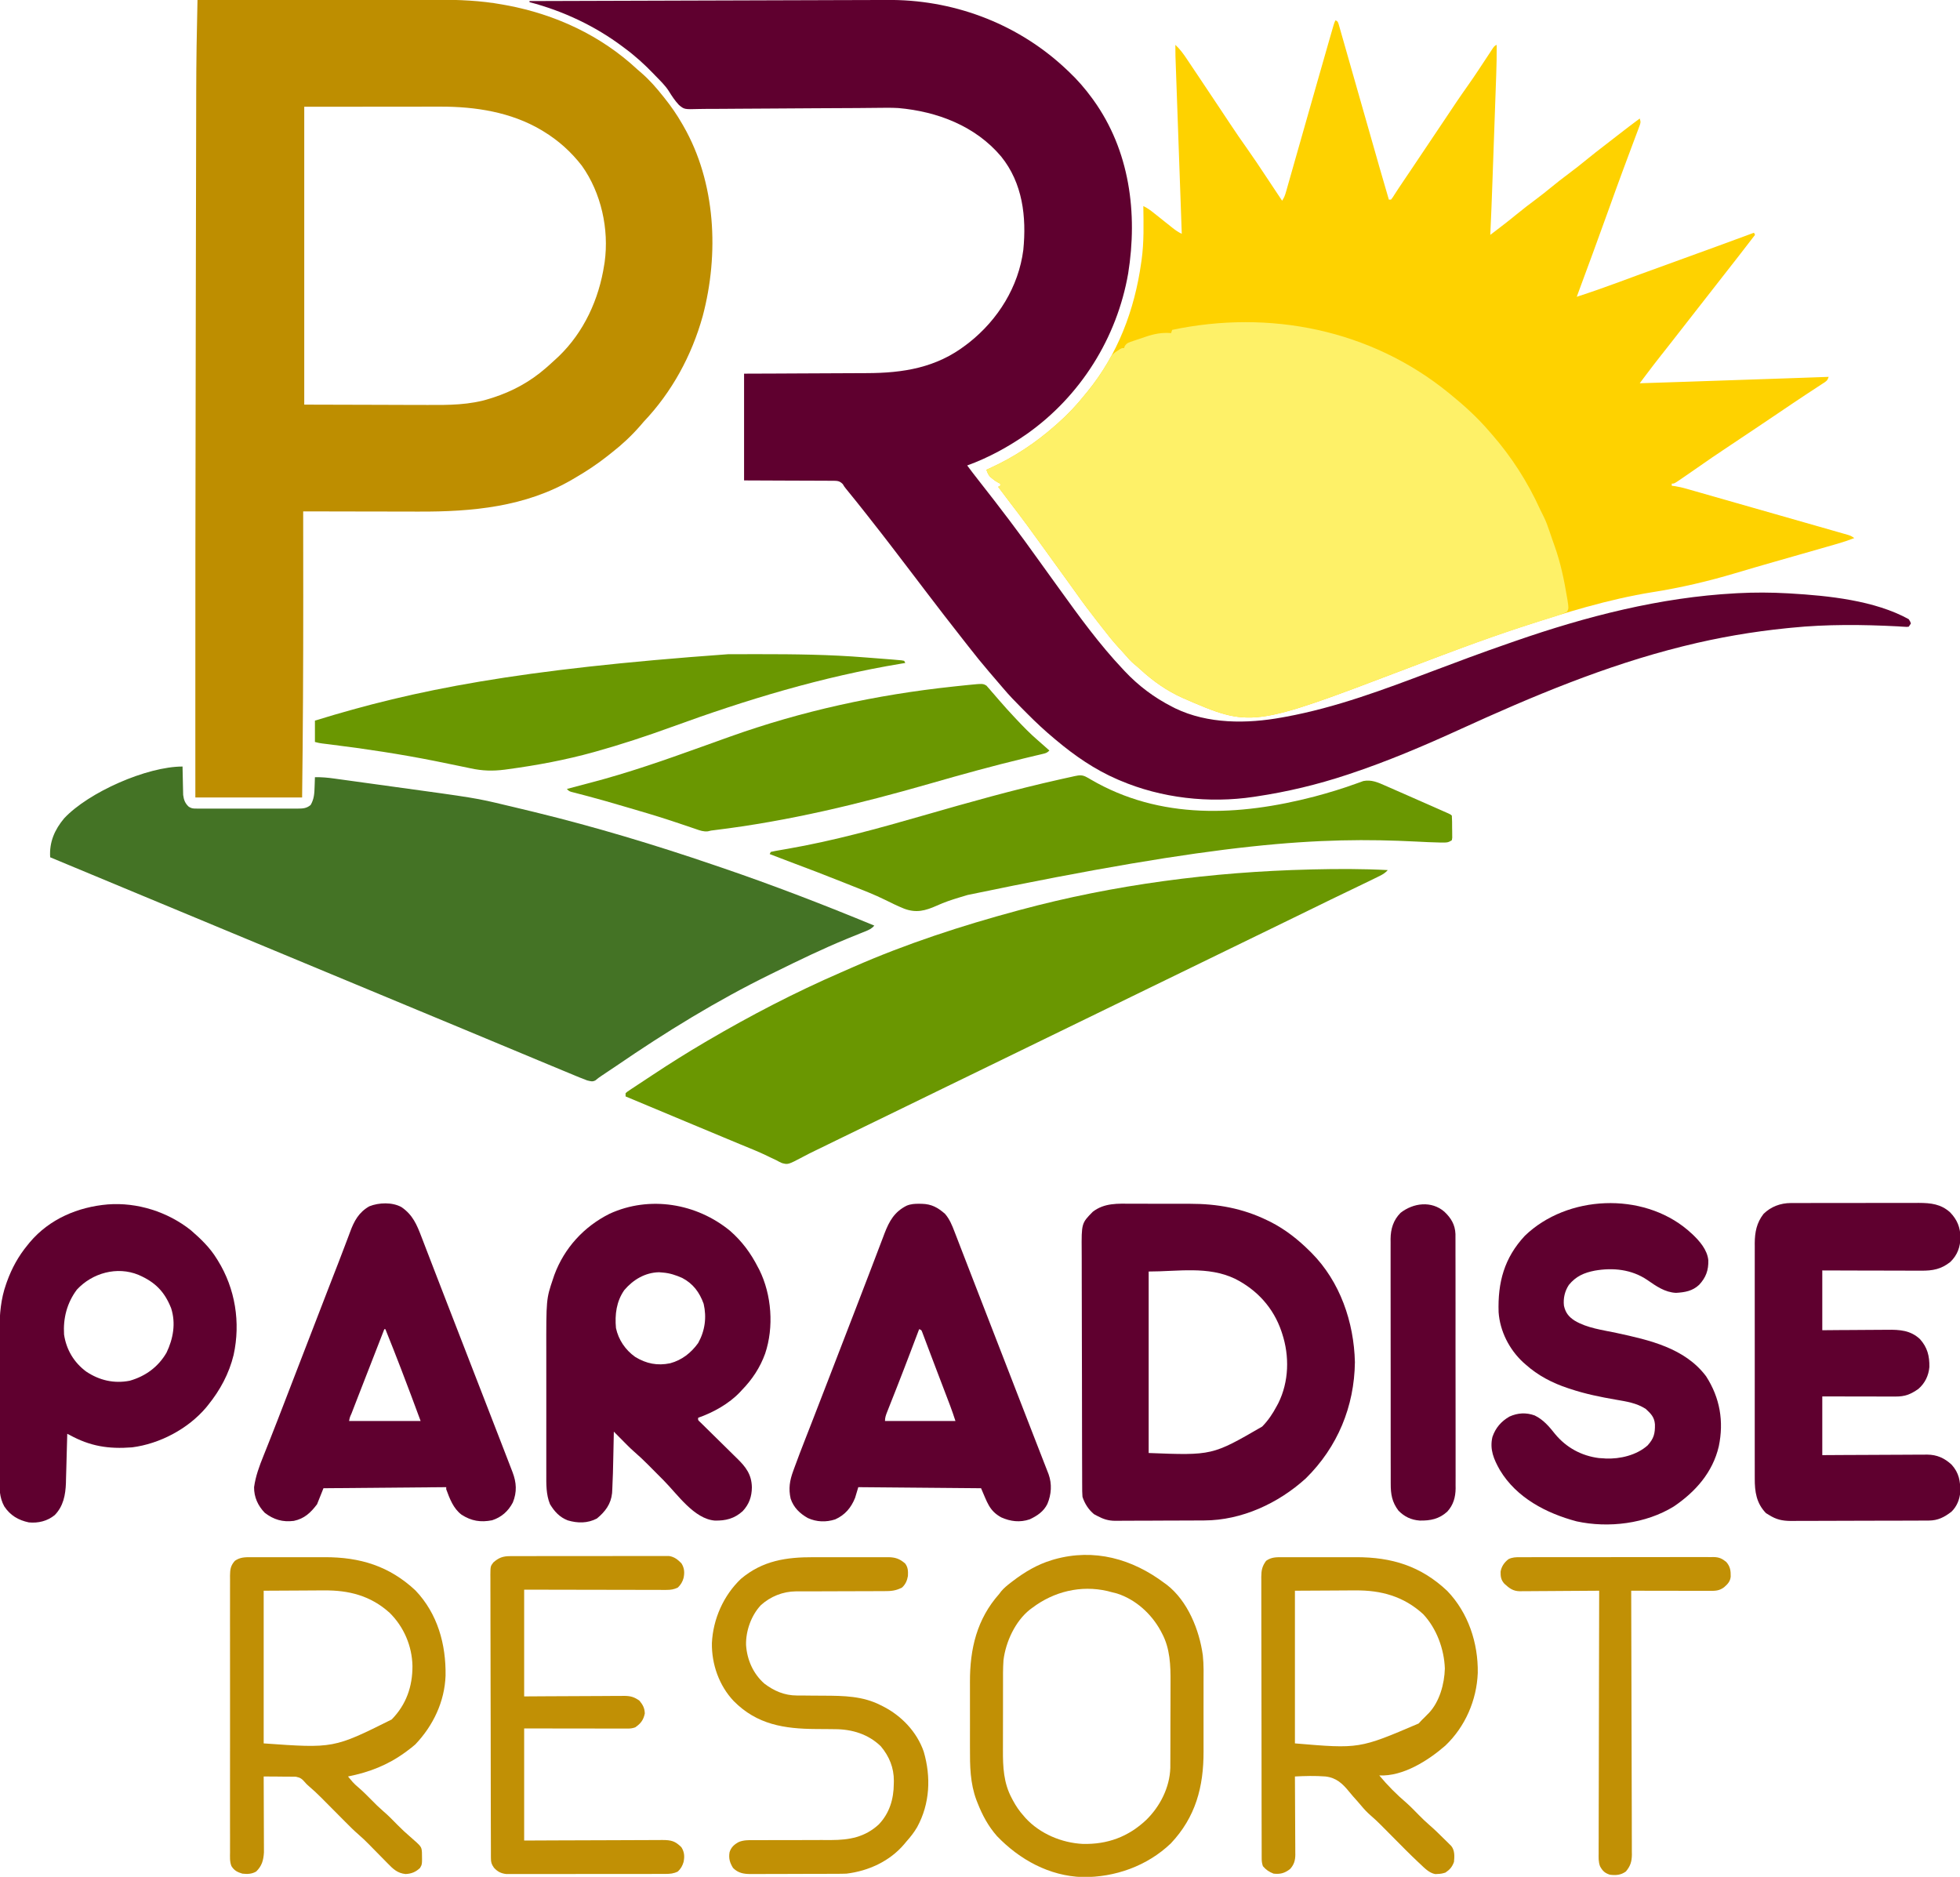
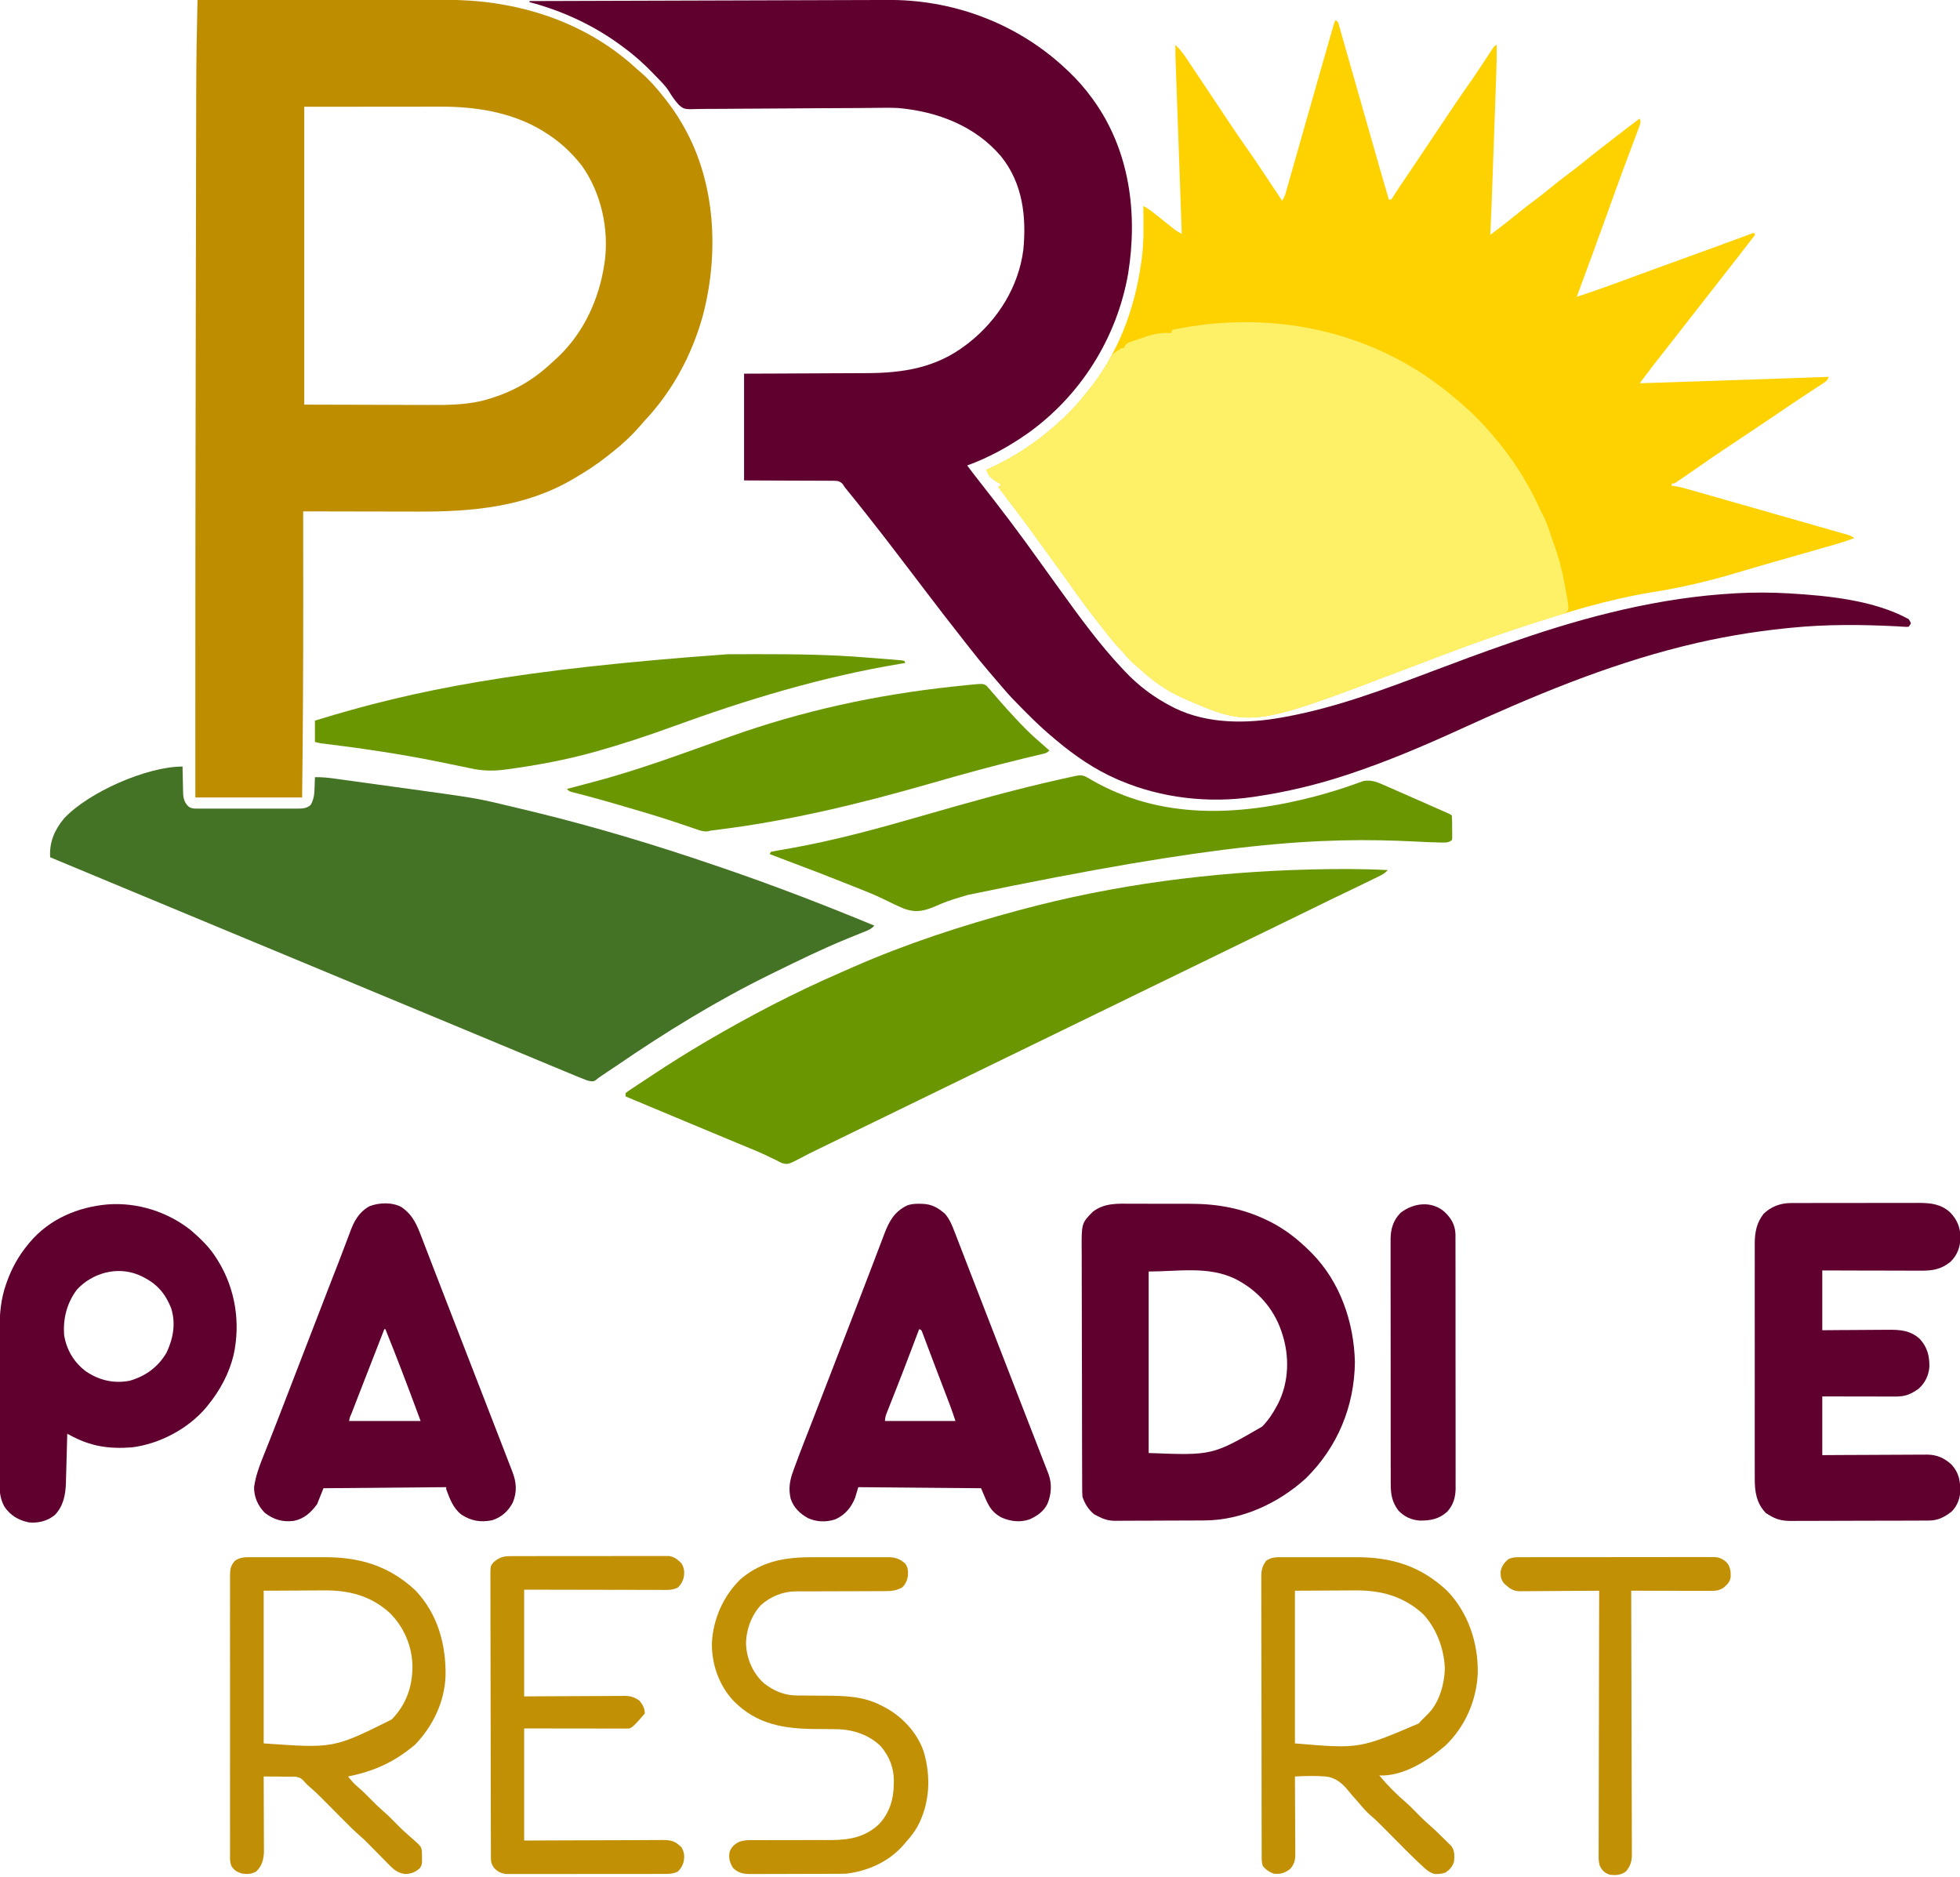
<svg xmlns="http://www.w3.org/2000/svg" version="1.1" width="1836" height="1758">
  <path d="M0 0 C2 1 2 1 2.9 3.42 C3.37 5.04 3.37 5.04 3.84 6.7 C4.2 7.94 4.55 9.18 4.92 10.45 C5.31 11.84 5.7 13.23 6.09 14.61 C6.51 16.06 6.93 17.51 7.34 18.96 C8.48 22.92 9.6 26.87 10.72 30.83 C11.9 34.98 13.09 39.13 14.27 43.28 C16.53 51.15 18.77 59.04 21.01 66.92 C23.79 76.69 26.58 86.46 29.37 96.23 C30.36 99.67 31.34 103.11 32.32 106.55 C32.56 107.39 32.8 108.23 33.04 109.09 C34.67 114.8 36.3 120.51 37.93 126.23 C38.58 128.53 39.24 130.83 39.9 133.14 C40.3 134.55 40.7 135.97 41.1 137.38 C44.01 147.6 46.99 157.81 50 168 C50.66 168 51.32 168 52 168 C53.6 165.97 53.6 165.97 55.29 163.24 C56.01 162.14 56.72 161.03 57.46 159.9 C57.86 159.28 58.27 158.65 58.68 158.01 C61.15 154.24 63.68 150.52 66.21 146.79 C67.37 145.07 68.53 143.35 69.7 141.64 C70.59 140.3 70.59 140.3 71.51 138.94 C82.04 123.35 92.52 107.73 102.94 92.06 C109.81 81.72 116.71 71.4 123.91 61.27 C127.44 56.3 130.84 51.26 134.21 46.18 C134.67 45.49 135.12 44.8 135.59 44.09 C137.88 40.65 140.16 37.19 142.43 33.73 C143.26 32.48 144.09 31.22 144.92 29.96 C145.3 29.37 145.69 28.78 146.08 28.18 C148.77 24.11 148.77 24.11 151 23 C151.06 32.44 150.9 41.85 150.56 51.28 C150.51 52.64 150.46 54.01 150.41 55.37 C150.29 59.04 150.15 62.7 150.02 66.37 C149.88 70.24 149.75 74.12 149.61 77.99 C149.38 84.5 149.15 91.01 148.92 97.52 C148.65 104.98 148.39 112.45 148.12 119.91 C147.84 127.93 147.56 135.96 147.27 143.98 C147.19 146.25 147.11 148.53 147.03 150.8 C146.44 167.54 145.81 184.27 145 201 C146.2 200.09 147.39 199.18 148.59 198.28 C149.26 197.77 149.93 197.27 150.61 196.74 C157.19 191.75 163.68 186.68 170.06 181.44 C175.92 176.63 181.91 172.03 188 167.52 C192.77 163.97 197.41 160.28 202 156.5 C207.24 152.19 212.55 148.03 218 144 C224.21 139.4 230.24 134.61 236.22 129.71 C241.24 125.6 246.35 121.61 251.52 117.66 C255.73 114.45 259.89 111.19 264.06 107.94 C270.98 102.54 277.95 97.22 285 92 C286.19 95.56 285.76 96.35 284.47 99.78 C284.11 100.76 283.75 101.74 283.37 102.75 C282.96 103.83 282.56 104.9 282.14 106 C281.72 107.13 281.3 108.25 280.87 109.41 C279.72 112.49 278.57 115.56 277.41 118.63 C276.19 121.88 274.99 125.12 273.78 128.37 C273.54 129.02 273.29 129.67 273.04 130.35 C272.55 131.67 272.06 132.99 271.57 134.32 C270.82 136.33 270.07 138.34 269.32 140.34 C264.79 152.53 260.38 164.76 256 177 C246.19 204.4 236.1 231.7 226 259 C239.51 254.6 252.89 249.92 266.21 244.98 C271.51 243.01 276.82 241.06 282.12 239.1 C283.24 238.69 284.36 238.28 285.51 237.85 C298.88 232.93 312.29 228.09 325.69 223.25 C347.82 215.25 369.93 207.18 392 199 C392.33 199.66 392.66 200.32 393 201 C382.81 214.29 372.54 227.52 362.18 240.67 C358.44 245.43 354.72 250.22 351 255 C346.41 260.91 341.81 266.8 337.18 272.67 C333.44 277.43 329.72 282.22 326 287 C321.78 292.43 317.56 297.85 313.31 303.25 C312.87 303.81 312.43 304.38 311.97 304.96 C309.75 307.78 307.53 310.6 305.3 313.41 C300.33 319.7 295.45 326.03 290.65 332.45 C290.11 333.18 289.56 333.91 288.99 334.66 C287.66 336.44 286.33 338.22 285 340 C298.38 339.56 311.75 339.13 325.12 338.69 C326.13 338.65 327.14 338.62 328.18 338.59 C360.35 337.53 392.52 336.44 424.69 335.31 C425.64 335.28 426.59 335.25 427.57 335.21 C439.05 334.81 450.52 334.41 462 334 C460.77 337.68 459.71 338.13 456.51 340.21 C455.52 340.86 454.52 341.52 453.5 342.19 C452.96 342.54 452.41 342.89 451.85 343.26 C448.78 345.25 445.73 347.26 442.68 349.27 C442 349.72 441.33 350.16 440.63 350.62 C432.37 356.06 424.18 361.61 415.99 367.15 C400.72 377.47 385.41 387.74 370.06 397.94 C358.63 405.53 347.27 413.2 336.07 421.13 C331.87 424.1 327.64 427.01 323.38 429.88 C322.75 430.3 322.13 430.72 321.49 431.16 C317.24 434 317.24 434 315 434 C315 434.66 315 435.32 315 436 C316.01 436.13 317.02 436.25 318.07 436.38 C321.81 436.97 325.29 437.81 328.93 438.85 C329.6 439.04 330.26 439.23 330.94 439.42 C333.14 440.04 335.33 440.67 337.53 441.3 C339.11 441.75 340.69 442.21 342.27 442.65 C346.56 443.87 350.84 445.1 355.12 446.32 C358.7 447.35 362.27 448.37 365.85 449.39 C374.29 451.79 382.72 454.21 391.15 456.62 C399.85 459.11 408.56 461.59 417.26 464.07 C424.74 466.2 432.21 468.34 439.69 470.48 C444.15 471.75 448.62 473.03 453.08 474.3 C457.27 475.49 461.47 476.69 465.66 477.9 C467.2 478.34 468.74 478.78 470.28 479.22 C472.38 479.81 474.48 480.42 476.57 481.02 C477.75 481.36 478.92 481.69 480.14 482.04 C483 483 483 483 486 485 C480.71 487.04 475.44 488.83 469.99 490.38 C469.23 490.6 468.47 490.82 467.69 491.04 C465.18 491.77 462.67 492.48 460.16 493.2 C458.37 493.71 456.58 494.22 454.8 494.74 C449.03 496.39 443.27 498.04 437.5 499.69 C436.52 499.97 435.54 500.25 434.53 500.54 C432.54 501.11 430.55 501.67 428.56 502.24 C424.57 503.38 420.59 504.52 416.61 505.66 C414.62 506.22 412.63 506.79 410.64 507.36 C398.54 510.82 386.46 514.32 374.4 517.93 C348.74 525.57 323.49 531.48 297.06 535.65 C255.51 542.34 214.91 554.92 175 568 C173.9 568.36 173.9 568.36 172.77 568.73 C136.99 580.44 101.8 593.92 66.62 607.33 C-78.8 662.69 -78.8 662.69 -143.44 634.62 C-158.15 627.95 -170.9 619 -182.76 608.05 C-184.69 606.28 -186.66 604.6 -188.69 602.94 C-191.8 600.29 -194.42 597.36 -197.07 594.25 C-199.23 591.73 -201.49 589.31 -203.75 586.88 C-208.97 581.14 -213.73 575.13 -218.46 568.99 C-220.12 566.85 -221.79 564.72 -223.46 562.6 C-230.08 554.16 -236.51 545.63 -242.69 536.86 C-245.2 533.3 -247.76 529.78 -250.31 526.25 C-251.42 524.71 -252.53 523.18 -253.64 521.64 C-254.2 520.87 -254.75 520.11 -255.33 519.31 C-257.51 516.29 -259.7 513.27 -261.88 510.24 C-262.96 508.74 -264.04 507.25 -265.13 505.75 C-267.83 502.01 -270.52 498.28 -273.21 494.54 C-283.52 480.23 -293.87 465.96 -304.67 452.02 C-308.5 447.06 -312.25 442.03 -316 437 C-315.34 436.67 -314.68 436.34 -314 436 C-314 435.34 -314 434.68 -314 434 C-314.59 433.73 -315.17 433.46 -315.77 433.18 C-317.97 432.02 -319.72 430.77 -321.62 429.19 C-322.22 428.71 -322.81 428.23 -323.41 427.73 C-325.32 425.65 -326.09 423.65 -327 421 C-325.84 420.48 -324.67 419.96 -323.48 419.42 C-301.21 409.25 -281.35 396.14 -263 380 C-262.1 379.21 -261.21 378.43 -260.28 377.62 C-250.99 369.38 -242.72 360.73 -235 351 C-234.14 349.95 -233.27 348.9 -232.41 347.86 C-203.95 313.03 -188.16 271.23 -182 227 C-181.82 225.78 -181.82 225.78 -181.64 224.53 C-179.28 207.79 -179.8 190.86 -180 174 C-176.13 175.84 -172.95 178.27 -169.62 180.94 C-169.02 181.42 -168.41 181.9 -167.79 182.39 C-165.2 184.44 -162.62 186.5 -160.04 188.56 C-158.16 190.06 -156.27 191.56 -154.38 193.06 C-153.8 193.53 -153.22 193.99 -152.62 194.47 C-149.85 196.67 -147.19 198.49 -144 200 C-144.03 199.13 -144.06 198.26 -144.09 197.36 C-144.85 176.2 -145.6 155.03 -146.35 133.87 C-146.71 123.63 -147.07 113.4 -147.44 103.16 C-147.75 94.24 -148.07 85.32 -148.39 76.39 C-148.55 71.67 -148.72 66.95 -148.89 62.22 C-149.05 57.78 -149.2 53.33 -149.36 48.88 C-149.42 47.25 -149.48 45.62 -149.54 43.99 C-149.62 41.76 -149.69 39.53 -149.77 37.3 C-149.82 36.05 -149.86 34.8 -149.91 33.52 C-150 30.01 -150.02 26.51 -150 23 C-145.6 27.06 -142.39 31.55 -139.08 36.52 C-138.52 37.37 -137.95 38.21 -137.37 39.07 C-135.51 41.84 -133.66 44.61 -131.81 47.38 C-130.52 49.3 -129.22 51.23 -127.93 53.16 C-121.51 62.73 -115.11 72.33 -108.73 81.92 C-108.15 82.79 -107.57 83.66 -106.98 84.55 C-104.26 88.64 -101.54 92.72 -98.83 96.82 C-93.52 104.82 -88.11 112.73 -82.54 120.55 C-76.68 128.81 -71.09 137.25 -65.5 145.69 C-64.43 147.29 -63.36 148.9 -62.3 150.51 C-60.35 153.43 -58.41 156.36 -56.47 159.28 C-54.32 162.53 -52.16 165.76 -50 169 C-48.07 166.11 -47.32 164.1 -46.38 160.8 C-46.07 159.72 -45.76 158.64 -45.44 157.53 C-45.11 156.35 -44.77 155.16 -44.43 153.94 C-44.07 152.69 -43.71 151.45 -43.35 150.16 C-42.37 146.73 -41.39 143.29 -40.42 139.86 C-39.39 136.24 -38.36 132.61 -37.33 128.99 C-35.36 122.1 -33.4 115.2 -31.44 108.3 C-28.6 98.3 -25.75 88.31 -22.91 78.31 C-22.48 76.81 -22.05 75.31 -21.62 73.81 C-21.41 73.07 -21.2 72.33 -20.99 71.58 C-19.77 67.3 -18.56 63.03 -17.34 58.76 C-13.45 45.07 -9.55 31.38 -5.6 17.71 C-5.2 16.33 -4.8 14.95 -4.4 13.57 C-3.85 11.66 -3.3 9.76 -2.75 7.85 C-2.43 6.77 -2.12 5.68 -1.79 4.56 C-1 2 -1 2 0 0 Z " fill="#FED200" transform="translate(1251,19)" />
  <path d="M0 0 C2.27 -0.01 4.54 -0.01 6.82 -0.02 C8.51 -0.02 8.51 -0.02 10.24 -0.02 C71.31 0.64 130.15 23.85 174.2 66.01 C174.7 66.48 175.19 66.95 175.71 67.43 C183.7 75.02 190.71 83.1 197.2 92.01 C197.62 92.58 198.04 93.16 198.47 93.75 C232.44 141.01 240.06 199.7 230.98 256.23 C220.49 316.49 186.41 370.85 136.43 406.26 C119.05 418.41 100.17 428.79 80.2 436.01 C83.79 440.86 87.46 445.64 91.2 450.38 C110.57 474.98 129.51 499.91 147.65 525.43 C152.24 531.88 156.89 538.29 161.53 544.7 C163.16 546.96 164.8 549.22 166.43 551.49 C185.22 577.59 204.07 603.6 226.2 627.01 C226.69 627.53 227.17 628.05 227.67 628.59 C240.66 642.4 255.3 653.41 272.2 662.01 C273.15 662.5 274.1 662.99 275.08 663.49 C305.66 678.28 342.39 678.05 375.2 672.01 C376.28 671.82 377.36 671.62 378.47 671.42 C425.62 662.79 470.51 645.89 515.2 629.01 C539.08 619.99 562.97 611.05 587.11 602.73 C589.2 602.01 591.29 601.28 593.38 600.55 C660.01 577.39 729.16 559.56 799.82 555.76 C800.59 555.72 801.36 555.68 802.14 555.63 C817.73 554.82 833.24 554.87 848.82 555.76 C849.95 555.82 849.95 555.82 851.11 555.89 C886.8 557.98 930.35 562.38 962.2 580.01 C963.58 582.18 963.58 582.18 964.2 584.01 C963.54 585 962.88 585.99 962.2 587.01 C960.33 587.26 960.33 587.26 957.96 587.08 C957.02 587.03 956.08 586.97 955.12 586.92 C953.52 586.81 953.52 586.81 951.89 586.7 C918.83 584.99 885.16 584.67 852.2 588.01 C850.89 588.14 849.59 588.27 848.24 588.4 C815.84 591.65 783.8 597.16 752.2 605.01 C751.51 605.18 750.82 605.35 750.12 605.52 C678.1 623.47 609.84 652.12 542.5 682.88 C508.31 698.5 473.9 713.15 438.2 725.01 C437.56 725.22 436.93 725.43 436.28 725.65 C408.42 734.89 380.22 741.67 351.2 746.01 C350.34 746.14 349.49 746.27 348.6 746.41 C306.7 752.66 262.1 747.63 223.2 731.01 C222.45 730.69 221.71 730.37 220.94 730.05 C199.77 720.93 180.77 707.81 163.2 693.01 C162.7 692.59 162.19 692.17 161.68 691.74 C152.89 684.42 144.61 676.71 136.56 668.58 C134.74 666.74 132.91 664.91 131.08 663.08 C125.25 657.22 119.52 651.34 114.2 645.01 C113.23 643.88 112.25 642.75 111.28 641.62 C108.76 638.69 106.25 635.75 103.74 632.81 C102.75 631.65 101.75 630.49 100.76 629.33 C94.15 621.63 87.79 613.77 81.56 605.76 C79.79 603.49 78.01 601.22 76.23 598.96 C64.43 583.98 52.78 568.88 41.24 553.7 C37.84 549.22 34.42 544.74 31.01 540.26 C30.35 539.39 29.69 538.52 29 537.62 C22.74 529.41 16.48 521.2 10.2 513.01 C9.75 512.43 9.31 511.84 8.85 511.25 C2.82 503.37 -3.28 495.55 -9.42 487.77 C-10.78 486.04 -12.13 484.31 -13.48 482.57 C-20 474.24 -26.63 466.01 -33.33 457.82 C-34.8 456.01 -34.8 456.01 -36.35 453.44 C-39.23 450.58 -41.02 450.4 -45.01 450.32 C-46.25 450.34 -46.25 450.34 -47.52 450.35 C-48.41 450.34 -49.3 450.33 -50.22 450.32 C-53.11 450.29 -55.99 450.29 -58.88 450.3 C-60.66 450.29 -62.44 450.27 -64.23 450.26 C-70.84 450.21 -77.44 450.21 -84.05 450.2 C-98.82 450.13 -113.59 450.07 -128.8 450.01 C-128.8 417.01 -128.8 384.01 -128.8 350.01 C-118.67 349.97 -108.55 349.93 -98.12 349.9 C-91.68 349.86 -85.24 349.83 -78.8 349.8 C-68.59 349.75 -58.39 349.69 -48.18 349.66 C-40.74 349.64 -33.31 349.61 -25.87 349.56 C-21.94 349.54 -18.01 349.52 -14.08 349.51 C20.27 349.45 51.26 344.51 79.2 323.01 C80.14 322.29 81.08 321.57 82.05 320.83 C109.02 299.48 128.33 268.63 132.77 234.14 C135.85 203.08 132.16 171.53 112.02 146.61 C87.97 118.04 52.23 104.43 15.69 101.21 C9 100.83 2.29 100.96 -4.41 101.04 C-8.31 101.09 -12.2 101.12 -16.1 101.15 C-18.19 101.17 -20.29 101.19 -22.38 101.21 C-35.83 101.33 -49.28 101.37 -62.73 101.41 C-75.81 101.44 -88.89 101.51 -101.97 101.66 C-112.39 101.78 -122.8 101.85 -133.22 101.84 C-138.72 101.83 -144.22 101.86 -149.72 101.96 C-154.9 102.05 -160.07 102.07 -165.25 102.02 C-167.14 102.02 -169.03 102.04 -170.92 102.1 C-184.8 102.5 -184.8 102.5 -189.81 98.34 C-193.6 94.28 -196.57 89.79 -199.47 85.06 C-202.87 79.82 -207.47 75.48 -211.8 71.01 C-212.37 70.42 -212.93 69.83 -213.51 69.22 C-222.05 60.32 -230.87 52.32 -240.8 45.01 C-241.36 44.59 -241.92 44.17 -242.5 43.73 C-268.39 24.29 -298.51 10.19 -329.8 2.01 C-329.8 1.68 -329.8 1.35 -329.8 1.01 C-288.42 0.88 -247.03 0.75 -205.64 0.63 C-200.75 0.61 -195.86 0.6 -190.97 0.58 C-190 0.58 -189.02 0.58 -188.02 0.57 C-172.27 0.52 -156.53 0.48 -140.78 0.43 C-124.62 0.38 -108.45 0.33 -92.28 0.28 C-82.31 0.25 -72.34 0.22 -62.38 0.19 C-55.53 0.16 -48.68 0.14 -41.84 0.12 C-37.9 0.11 -33.95 0.1 -30.01 0.09 C-22 0.06 -14 0.04 -5.99 0.02 C-3.99 0.01 -2 0.01 0 0 Z " fill="#5F002F" transform="translate(825.801,-0.009)" />
  <path d="M0 0 C30.91 -0.04 61.83 -0.08 92.74 -0.1 C96.4 -0.1 100.07 -0.11 103.73 -0.11 C104.46 -0.11 105.19 -0.11 105.94 -0.11 C117.69 -0.12 129.44 -0.14 141.2 -0.15 C153.29 -0.17 165.38 -0.18 177.47 -0.19 C184.24 -0.19 191.02 -0.2 197.8 -0.21 C204.2 -0.23 210.6 -0.23 217 -0.23 C219.33 -0.23 221.66 -0.23 223.99 -0.24 C244.65 -0.3 265.32 0.53 285.69 4.25 C286.9 4.47 288.1 4.68 289.35 4.91 C335.13 13.39 377.81 33.15 412 65 C413.39 66.21 414.79 67.42 416.19 68.62 C423.62 75.13 429.86 82.26 436 90 C436.41 90.51 436.82 91.03 437.25 91.56 C443.48 99.34 449.05 107.32 454 116 C454.39 116.67 454.77 117.33 455.17 118.02 C485.6 171 488.69 237.93 473.25 296.12 C462.96 333.07 444.45 367.15 418 395 C416.87 396.31 415.74 397.62 414.62 398.94 C406.54 408.2 397.7 416.45 388 424 C386.72 425.02 385.44 426.04 384.16 427.06 C374.24 434.89 363.95 441.7 353 448 C352.09 448.54 352.09 448.54 351.15 449.09 C307.19 474.85 257.11 479.4 207.3 479.2 C203.47 479.19 199.64 479.19 195.82 479.19 C188.62 479.18 181.42 479.16 174.22 479.14 C166 479.12 157.79 479.11 149.57 479.1 C132.71 479.08 115.86 479.04 99 479 C99 479.77 99 480.55 99 481.34 C99.03 506.48 99.05 531.61 99.06 556.75 C99.06 557.71 99.06 558.66 99.06 559.65 C99.09 622.11 98.79 684.54 98 747 C65 747 32 747 -2 747 C-2.02 696.03 -2.02 696.03 -2.02 676.97 C-2.02 675.77 -2.02 674.57 -2.02 673.33 C-2.04 576.98 -1.99 480.62 -1.62 296.81 C-1.57 276.02 -1.53 255.23 -1.5 234.44 C-1.45 212.53 -1.41 190.63 -1.36 168.72 C-1.34 156.64 -1.31 144.55 -1.29 132.47 C-1.27 122.34 -1.25 112.21 -1.23 102.08 C-1.21 96.96 -1.2 91.85 -1.2 86.73 C-1.16 57.81 -0.69 28.91 0 0 Z M100 100 C100 192.07 100 284.14 100 379 C135.02 379.09 135.02 379.09 170.75 379.19 C181.75 379.23 181.75 379.23 192.98 379.27 C199.63 379.28 199.63 379.28 206.28 379.29 C209.22 379.29 212.15 379.3 215.08 379.32 C235.09 379.42 254.99 379.48 274.25 373.25 C275.07 372.99 275.89 372.74 276.73 372.47 C295.01 366.56 311.46 357.63 326 345 C326.83 344.28 327.66 343.56 328.51 342.82 C331.04 340.58 333.53 338.3 336 336 C337.13 334.95 337.13 334.95 338.28 333.89 C362.03 311.05 376.08 280.26 381 248 C381.2 246.78 381.2 246.78 381.4 245.54 C385.66 214.65 378.15 180.63 360.06 155.25 C349.94 142.2 338.11 131.56 324 123 C323.39 122.63 322.77 122.26 322.14 121.87 C293.67 104.97 260.12 99.79 227.49 99.89 C226.07 99.89 224.64 99.89 223.22 99.89 C219.45 99.89 215.68 99.89 211.91 99.9 C208.36 99.9 204.8 99.9 201.25 99.91 C190.89 99.91 180.54 99.92 170.19 99.94 C147.03 99.96 123.86 99.98 100 100 Z " fill="#BE8E00" transform="translate(185,0)" />
  <path d="M0 0 C0.51 0.41 1.02 0.82 1.54 1.25 C14.55 11.85 27.12 23.21 38 36 C38.83 36.95 39.67 37.89 40.53 38.87 C59.07 60.07 74.29 83.94 85.88 109.58 C86.89 111.77 87.97 113.92 89.09 116.07 C91.29 120.42 92.87 124.94 94.44 129.56 C94.74 130.45 95.04 131.33 95.35 132.24 C95.96 134.02 96.56 135.79 97.17 137.57 C97.87 139.63 98.61 141.68 99.35 143.72 C104.87 159.23 108.27 175.59 110.94 191.81 C111.13 192.96 111.13 192.96 111.33 194.13 C112.49 201.77 112.49 201.77 111 205 C106.44 207.18 101.83 208.77 97 210.24 C95.62 210.66 94.25 211.09 92.88 211.51 C92.16 211.73 91.44 211.95 90.7 212.18 C46.69 225.72 3.64 241.94 -39.38 258.33 C-184.8 313.69 -184.8 313.69 -249.44 285.62 C-264.15 278.95 -276.9 270 -288.76 259.05 C-290.69 257.28 -292.66 255.6 -294.69 253.94 C-297.8 251.29 -300.42 248.36 -303.07 245.25 C-305.23 242.73 -307.49 240.31 -309.75 237.88 C-314.97 232.14 -319.73 226.13 -324.46 219.99 C-326.12 217.85 -327.79 215.72 -329.46 213.6 C-336.08 205.16 -342.51 196.63 -348.69 187.86 C-351.2 184.3 -353.76 180.78 -356.31 177.25 C-357.42 175.71 -358.53 174.18 -359.64 172.64 C-360.2 171.87 -360.75 171.11 -361.33 170.31 C-363.51 167.29 -365.7 164.27 -367.88 161.24 C-368.96 159.74 -370.04 158.25 -371.13 156.75 C-373.83 153.01 -376.52 149.28 -379.21 145.54 C-389.52 131.23 -399.87 116.96 -410.67 103.02 C-414.5 98.06 -418.25 93.03 -422 88 C-421.34 87.67 -420.68 87.34 -420 87 C-420 86.34 -420 85.68 -420 85 C-420.59 84.73 -421.17 84.46 -421.77 84.18 C-423.97 83.02 -425.72 81.77 -427.62 80.19 C-428.22 79.71 -428.81 79.23 -429.41 78.73 C-431.32 76.65 -432.09 74.65 -433 72 C-431.84 71.48 -430.67 70.96 -429.48 70.42 C-407.21 60.25 -387.35 47.14 -369 31 C-368.1 30.21 -367.21 29.43 -366.28 28.62 C-356.99 20.38 -348.72 11.73 -341 2 C-340.14 0.95 -339.27 -0.1 -338.41 -1.14 C-330.1 -11.33 -322.75 -22.31 -316.44 -33.85 C-314.74 -36.39 -313.01 -37.67 -310.44 -39.31 C-309.65 -39.82 -308.87 -40.34 -308.06 -40.86 C-306 -42 -306 -42 -304 -42 C-303.8 -42.61 -303.6 -43.21 -303.4 -43.84 C-301.37 -46.97 -299.16 -47.39 -295.66 -48.58 C-294.71 -48.9 -294.71 -48.9 -293.74 -49.23 C-292.39 -49.69 -291.04 -50.13 -289.69 -50.57 C-287.66 -51.24 -285.64 -51.94 -283.62 -52.64 C-275.67 -55.32 -268.46 -56.68 -260 -56 C-259.67 -56.99 -259.34 -57.98 -259 -59 C-168 -78.2 -73.02 -59.42 0 0 Z " fill="#FEF168" transform="translate(1357,368)" />
  <path d="M0 0 C0.01 0.88 0.03 1.75 0.04 2.66 C0.11 5.94 0.18 9.21 0.26 12.49 C0.3 13.9 0.32 15.32 0.35 16.73 C0.38 18.77 0.43 20.81 0.49 22.85 C0.51 24.08 0.54 25.3 0.57 26.56 C1.14 31.13 2.36 34.52 5.83 37.65 C8.31 39.19 9.61 39.38 12.51 39.38 C13.86 39.39 13.86 39.39 15.23 39.41 C16.7 39.4 16.7 39.4 18.2 39.39 C19.75 39.4 19.75 39.4 21.34 39.4 C24.77 39.42 28.19 39.41 31.62 39.4 C34 39.4 36.38 39.4 38.76 39.41 C43.76 39.41 48.75 39.41 53.74 39.39 C60.14 39.37 66.54 39.38 72.94 39.4 C77.86 39.41 82.78 39.41 87.7 39.4 C90.06 39.4 92.42 39.4 94.78 39.41 C98.08 39.42 101.37 39.4 104.67 39.39 C105.65 39.39 106.63 39.4 107.63 39.41 C112.53 39.36 116.1 39.31 120 36 C123.19 30.47 123.52 25.36 123.69 19.06 C123.72 18.19 123.76 17.31 123.79 16.41 C123.87 14.28 123.94 12.14 124 10 C130.23 9.85 136.14 10.41 142.31 11.28 C143.31 11.42 144.32 11.56 145.35 11.7 C148.66 12.15 151.98 12.61 155.29 13.07 C157.63 13.39 159.97 13.71 162.31 14.04 C167.24 14.71 172.16 15.4 177.09 16.08 C183.28 16.94 189.47 17.79 195.66 18.64 C274.85 29.51 274.85 29.51 302.69 36.19 C304.72 36.66 306.74 37.14 308.77 37.62 C314.85 39.05 320.93 40.52 327 42 C327.93 42.23 328.85 42.45 329.8 42.68 C386.46 56.49 442.38 73.32 497.56 92.17 C500.14 93.05 502.72 93.92 505.3 94.8 C553.5 111.24 600.94 129.55 648 149 C645.5 151.92 642.93 153.05 639.38 154.46 C638.23 154.93 637.09 155.39 635.9 155.87 C635.29 156.11 634.67 156.36 634.04 156.61 C630.74 157.93 627.44 159.28 624.15 160.63 C623.47 160.91 622.79 161.19 622.09 161.48 C599.56 170.74 577.65 181.36 555.81 192.11 C554.13 192.94 552.44 193.76 550.76 194.59 C500.61 219.17 452.78 248.58 406.74 280.13 C402.33 283.14 397.87 286.1 393.41 289.05 C391.15 290.55 389.01 291.99 386.99 293.82 C384.05 295.57 382.3 294.75 379 294 C376.48 293.09 374.04 292.14 371.57 291.11 C370.84 290.81 370.12 290.51 369.37 290.2 C366.95 289.2 364.54 288.19 362.12 287.19 C360.39 286.47 358.66 285.75 356.93 285.04 C352.25 283.1 347.57 281.16 342.9 279.21 C340.02 278.01 337.13 276.81 334.24 275.61 C322.22 270.61 310.19 265.59 298.18 260.58 C287.97 256.32 277.77 252.07 267.56 247.81 C266.56 247.4 265.56 246.98 264.53 246.55 C250.03 240.51 235.52 234.48 221.01 228.47 C205.97 222.24 190.95 215.98 175.93 209.72 C162.13 203.96 148.32 198.22 134.5 192.5 C118.63 185.93 102.78 179.33 86.93 172.72 C73.13 166.96 59.32 161.22 45.5 155.5 C29.63 148.93 13.78 142.33 -2.07 135.72 C-15.87 129.96 -29.68 124.22 -43.5 118.5 C-64.74 109.7 -85.95 100.86 -107.17 92.01 C-112.78 89.67 -118.39 87.34 -124 85 C-124.93 70.85 -119.87 59.17 -110.85 48.45 C-87.94 24.01 -33.42 0 0 0 Z " fill="#447325" transform="translate(171,718)" />
  <path d="M0 0 C-2.22 2.44 -4.35 3.86 -7.3 5.31 C-8.16 5.74 -9.02 6.17 -9.91 6.61 C-10.85 7.07 -11.78 7.53 -12.75 8 C-13.74 8.49 -14.74 8.98 -15.76 9.49 C-23.08 13.09 -30.43 16.61 -37.79 20.11 C-48.53 25.22 -59.2 30.46 -69.88 35.69 C-83.16 42.19 -96.44 48.68 -109.75 55.12 C-121.97 61.04 -134.18 66.98 -146.38 72.94 C-159.12 79.16 -171.87 85.37 -184.62 91.56 C-196.84 97.49 -209.05 103.43 -221.25 109.38 C-222.06 109.77 -222.87 110.16 -223.71 110.57 C-229.47 113.38 -235.24 116.19 -241 119 C-247.58 122.21 -254.17 125.42 -260.75 128.62 C-261.56 129.02 -262.37 129.42 -263.21 129.82 C-275.3 135.72 -287.41 141.6 -299.51 147.48 C-311.52 153.3 -323.51 159.15 -335.5 165 C-348.2 171.2 -360.91 177.39 -373.62 183.56 C-385.84 189.49 -398.05 195.43 -410.25 201.38 C-411.06 201.77 -411.87 202.16 -412.71 202.57 C-418.47 205.38 -424.24 208.19 -430 211 C-436.58 214.21 -443.17 217.42 -449.75 220.62 C-450.56 221.02 -451.37 221.41 -452.21 221.82 C-465.05 228.08 -477.91 234.33 -490.76 240.57 C-498.57 244.36 -506.38 248.16 -514.19 251.97 C-515.05 252.39 -515.91 252.81 -516.8 253.24 C-521.72 255.64 -526.64 258.04 -531.56 260.45 C-533.07 261.19 -534.59 261.92 -536.11 262.65 C-540.13 264.57 -544.08 266.57 -548 268.67 C-561.84 275.97 -561.84 275.97 -567.64 274.39 C-570.11 273.25 -570.11 273.25 -572.69 271.81 C-574.82 270.8 -576.96 269.8 -579.1 268.79 C-579.69 268.5 -580.28 268.21 -580.89 267.91 C-589.24 263.83 -597.89 260.42 -606.48 256.89 C-611.71 254.74 -616.92 252.56 -622.12 250.38 C-630.64 246.82 -639.16 243.26 -647.69 239.71 C-649.24 239.07 -649.24 239.07 -650.82 238.41 C-652.88 237.55 -654.94 236.69 -657.01 235.83 C-676.02 227.92 -695.02 219.98 -714 212 C-714 211.01 -714 210.02 -714 209 C-712.55 207.66 -712.55 207.66 -710.48 206.3 C-709.7 205.78 -708.93 205.26 -708.14 204.72 C-707.28 204.17 -706.43 203.61 -705.55 203.04 C-704.67 202.45 -703.79 201.87 -702.88 201.26 C-700.99 200.01 -699.1 198.77 -697.21 197.52 C-694.39 195.68 -691.58 193.81 -688.78 191.95 C-672.82 181.38 -656.63 171.19 -640.12 161.5 C-639.23 160.97 -638.33 160.44 -637.4 159.9 C-596.84 136.12 -555.28 114.51 -512.15 95.8 C-508.36 94.16 -504.58 92.49 -500.81 90.82 C-451.13 69 -399.34 52.12 -347 38 C-346.17 37.78 -345.35 37.55 -344.5 37.32 C-256.17 13.54 -164.44 1.68 -73.06 -0.56 C-72.23 -0.58 -71.39 -0.6 -70.53 -0.63 C-46.99 -1.2 -23.53 -1.24 0 0 Z " fill="#6A9701" transform="translate(1300,815)" />
  <path d="M0 0 C2.07 -0 4.14 -0 6.21 -0 C10.53 -0.01 14.86 0.01 19.19 0.03 C24.68 0.06 30.17 0.06 35.66 0.04 C39.94 0.04 44.21 0.04 48.48 0.06 C50.5 0.06 52.52 0.06 54.55 0.06 C80.03 0.03 103.8 4.28 126.81 15.5 C127.93 16.04 129.05 16.59 130.21 17.15 C144.03 24.25 155.83 33.57 166.81 44.5 C167.3 44.98 167.78 45.46 168.29 45.96 C195.1 72.93 208.11 110.87 209 148.43 C208.46 189.97 192.8 227.89 163.06 257.23 C137.31 280.64 102.97 296.57 67.89 296.67 C66.92 296.68 65.95 296.69 64.94 296.69 C61.75 296.71 58.55 296.72 55.35 296.73 C53.71 296.74 53.71 296.74 52.03 296.75 C46.23 296.77 40.43 296.78 34.63 296.79 C28.65 296.8 22.67 296.84 16.7 296.88 C12.08 296.9 7.47 296.91 2.86 296.91 C0.66 296.92 -1.54 296.93 -3.75 296.95 C-6.83 296.97 -9.92 296.97 -13.01 296.97 C-14.36 296.99 -14.36 296.99 -15.74 297 C-22.03 296.95 -26.65 295.44 -32.19 292.5 C-33.24 291.94 -34.29 291.38 -35.38 290.81 C-40.47 286.62 -44.21 280.79 -46.19 274.5 C-46.49 271.15 -46.47 267.81 -46.47 264.45 C-46.47 263.43 -46.48 262.41 -46.49 261.35 C-46.5 257.93 -46.51 254.5 -46.51 251.08 C-46.52 248.62 -46.53 246.17 -46.54 243.72 C-46.57 237.04 -46.58 230.37 -46.59 223.7 C-46.59 219.53 -46.6 215.36 -46.61 211.19 C-46.64 199.64 -46.66 188.08 -46.66 176.53 C-46.66 175.79 -46.66 175.05 -46.66 174.29 C-46.66 173.55 -46.66 172.81 -46.67 172.04 C-46.67 170.54 -46.67 169.04 -46.67 167.54 C-46.67 166.79 -46.67 166.05 -46.67 165.28 C-46.68 153.23 -46.71 141.17 -46.76 129.12 C-46.81 116.73 -46.83 104.34 -46.83 91.95 C-46.84 85 -46.85 78.05 -46.88 71.1 C-46.92 64.55 -46.92 58.01 -46.9 51.47 C-46.9 49.07 -46.91 46.68 -46.93 44.28 C-47.13 18.3 -47.13 18.3 -36.5 7.5 C-25.54 -0.9 -13.12 -0.08 0 0 Z M15.81 63.5 C15.81 119.6 15.81 175.7 15.81 233.5 C75.37 235.81 75.37 235.81 122.12 208.75 C127.83 202.97 131.98 196.67 135.81 189.5 C136.29 188.6 136.77 187.71 137.27 186.79 C147.26 166.63 147.83 142.69 140.81 121.5 C140.49 120.52 140.49 120.52 140.16 119.52 C132.68 97.48 117.29 80.65 96.64 70.26 C71.37 58.19 43.42 63.5 15.81 63.5 Z " fill="#5F002F" transform="translate(1060.188,1127.504)" />
-   <path d="M0 0 C11.16 9.83 19.25 20.75 26 34 C26.43 34.82 26.86 35.63 27.31 36.47 C38.89 59.81 41.05 90.19 32.75 114.85 C28 127.99 20.71 139.02 11 149 C10.41 149.64 9.83 150.27 9.23 150.93 C-1.11 161.87 -15.88 170.05 -30 175 C-30.22 177.17 -30.22 177.17 -28.32 178.9 C-27.53 179.67 -26.74 180.44 -25.93 181.23 C-25.04 182.11 -24.16 182.98 -23.24 183.88 C-22.52 184.58 -22.52 184.58 -21.79 185.3 C-20.29 186.77 -18.79 188.24 -17.3 189.72 C-13.05 193.92 -8.79 198.1 -4.53 202.28 C-1.92 204.84 0.68 207.4 3.27 209.97 C4.26 210.94 5.25 211.92 6.24 212.88 C14.69 221.09 20.04 228.05 20.31 240.12 C20.22 248.93 17.75 255.99 11.7 262.47 C3.92 269.47 -4.13 271.52 -14.48 271.29 C-33.86 269.68 -49.31 246.78 -62.25 233.75 C-65.7 230.27 -69.15 226.8 -72.61 223.33 C-73.97 221.96 -75.33 220.59 -76.69 219.22 C-81.09 214.8 -85.56 210.55 -90.29 206.48 C-92.45 204.61 -94.48 202.63 -96.5 200.6 C-97.24 199.85 -97.98 199.11 -98.75 198.34 C-99.86 197.21 -99.86 197.21 -101 196.06 C-101.77 195.28 -102.55 194.5 -103.35 193.7 C-105.23 191.8 -107.12 189.9 -109 188 C-109.04 189.87 -109.04 189.87 -109.08 191.77 C-109.17 196.47 -109.27 201.17 -109.37 205.86 C-109.42 207.88 -109.46 209.9 -109.5 211.92 C-109.7 221.81 -109.91 231.71 -110.43 241.59 C-110.5 242.9 -110.57 244.2 -110.64 245.55 C-111.72 255.9 -117.03 262.89 -124.88 269.38 C-133.66 273.94 -142.86 273.87 -152.22 271.09 C-159.89 268.08 -164.62 262.85 -168.81 255.92 C-172.54 246.78 -172.29 237.15 -172.26 227.43 C-172.26 225.88 -172.27 224.33 -172.27 222.78 C-172.28 218.59 -172.28 214.39 -172.27 210.2 C-172.26 205.78 -172.27 201.37 -172.27 196.95 C-172.28 189.52 -172.27 182.1 -172.26 174.67 C-172.25 166.14 -172.25 157.61 -172.26 149.08 C-172.27 141.71 -172.27 134.34 -172.27 126.98 C-172.27 122.6 -172.27 118.22 -172.27 113.84 C-172.34 63.81 -172.34 63.81 -166 45 C-165.59 43.78 -165.18 42.57 -164.76 41.31 C-155.45 16.06 -137.05 -4.08 -112.96 -16.1 C-75.55 -33.27 -31.45 -25.94 0 0 Z M-99.21 55.43 C-106.64 66.09 -108.15 78.36 -107 91 C-104.62 102.05 -98.17 111.47 -89 118 C-78.55 124.36 -68.18 126.44 -56.19 123.94 C-45.14 120.93 -36.66 114.22 -30 105 C-23.65 93.54 -21.9 81.07 -24.87 68.24 C-28.75 57.48 -34.77 49.33 -45 44 C-50.85 41.43 -56.59 39.48 -63 39 C-64.79 38.85 -64.79 38.85 -66.62 38.69 C-79.7 38.92 -90.96 45.72 -99.21 55.43 Z " fill="#5F002F" transform="translate(684,1153)" />
  <path d="M0 0 C1.13 -0 2.25 -0.01 3.42 -0.01 C5.26 -0.01 5.26 -0.01 7.15 -0.01 C9.1 -0.02 9.1 -0.02 11.09 -0.02 C14.66 -0.03 18.23 -0.03 21.8 -0.03 C24.03 -0.03 26.26 -0.04 28.5 -0.04 C36.29 -0.05 44.09 -0.05 51.89 -0.05 C59.14 -0.05 66.4 -0.06 73.65 -0.08 C79.89 -0.09 86.13 -0.1 92.36 -0.1 C96.08 -0.09 99.8 -0.1 103.52 -0.11 C107.68 -0.12 111.84 -0.12 116 -0.11 C117.83 -0.12 117.83 -0.12 119.69 -0.13 C131.2 -0.08 140.66 0.89 149.37 8.89 C155.89 15.74 158.64 22.7 158.96 32.13 C158.67 41.28 156.09 48.65 149.46 55.13 C140.83 62.02 132.89 63.44 122.1 63.36 C121.09 63.36 120.09 63.36 119.05 63.36 C115.75 63.36 112.45 63.34 109.15 63.33 C106.85 63.33 104.55 63.32 102.26 63.32 C96.23 63.31 90.2 63.29 84.16 63.27 C76.92 63.25 69.68 63.24 62.43 63.23 C51.44 63.21 40.45 63.17 29.46 63.13 C29.46 81.61 29.46 100.09 29.46 119.13 C34.83 119.09 40.2 119.04 45.73 118.99 C49.15 118.97 52.57 118.95 55.99 118.94 C61.4 118.91 66.82 118.89 72.24 118.83 C76.61 118.79 80.98 118.76 85.35 118.75 C87.01 118.75 88.67 118.73 90.33 118.71 C101.91 118.57 112.04 119.13 120.93 127.43 C127.93 135.22 129.95 143.25 129.77 153.59 C129.06 161.72 125.65 168.76 119.46 174.13 C112.16 179.24 106.92 181.29 98.03 181.25 C97.29 181.25 96.55 181.25 95.78 181.25 C93.34 181.25 90.89 181.24 88.45 181.23 C86.75 181.23 85.05 181.23 83.35 181.23 C78.89 181.22 74.42 181.21 69.96 181.2 C64.6 181.19 59.24 181.19 53.88 181.18 C45.74 181.17 37.6 181.15 29.46 181.13 C29.46 199.28 29.46 217.43 29.46 236.13 C37.01 236.09 44.56 236.04 52.33 235.99 C57.12 235.97 61.91 235.95 66.7 235.94 C74.3 235.91 81.9 235.89 89.49 235.83 C95.62 235.79 101.75 235.76 107.88 235.75 C110.21 235.75 112.54 235.73 114.88 235.71 C118.16 235.68 121.43 235.68 124.71 235.68 C125.67 235.67 126.63 235.65 127.61 235.64 C136.88 235.69 143.9 238.86 150.67 245.13 C157.57 252.83 158.82 260.47 158.75 270.51 C158.19 277.56 155.57 284.16 150.46 289.13 C143.77 294.24 137.86 297.37 129.26 297.41 C128.04 297.42 126.82 297.43 125.56 297.44 C124.22 297.44 122.88 297.44 121.54 297.44 C120.11 297.45 118.69 297.46 117.27 297.47 C113.41 297.49 109.56 297.5 105.7 297.5 C103.29 297.5 100.88 297.51 98.46 297.52 C90.04 297.54 81.61 297.56 73.18 297.56 C65.34 297.56 57.5 297.59 49.67 297.63 C42.92 297.67 36.18 297.68 29.44 297.69 C25.42 297.69 21.39 297.69 17.37 297.72 C13.59 297.75 9.8 297.75 6.02 297.74 C3.98 297.73 1.94 297.76 -0.1 297.78 C-8.12 297.71 -13.74 296.45 -20.54 292.13 C-21.45 291.58 -22.35 291.02 -23.29 290.45 C-32.28 281.2 -33.86 270.37 -33.79 257.96 C-33.8 256.99 -33.8 256.02 -33.8 255.01 C-33.81 251.78 -33.8 248.54 -33.8 245.31 C-33.8 242.98 -33.8 240.65 -33.81 238.32 C-33.82 232.01 -33.81 225.7 -33.81 219.39 C-33.8 213.45 -33.81 207.51 -33.81 201.57 C-33.82 189.08 -33.81 176.6 -33.8 164.11 C-33.79 153.42 -33.79 142.72 -33.8 132.02 C-33.81 119.58 -33.81 107.14 -33.81 94.7 C-33.81 88.12 -33.8 81.54 -33.81 74.96 C-33.82 68.78 -33.81 62.59 -33.8 56.41 C-33.8 54.14 -33.8 51.87 -33.8 49.61 C-33.81 46.51 -33.8 43.41 -33.79 40.3 C-33.8 39.41 -33.8 38.52 -33.81 37.61 C-33.74 27.25 -32.01 18.43 -25.54 10.13 C-18.61 3.34 -9.63 0.02 0 0 Z " fill="#5F002F" transform="translate(1677.539,1126.866)" />
  <path d="M0 0 C10.62 7.29 14.41 16.52 18.89 28.29 C19.26 29.23 19.62 30.17 19.99 31.14 C21.18 34.22 22.36 37.3 23.54 40.38 C24.39 42.57 25.23 44.75 26.07 46.94 C27.82 51.48 29.57 56.02 31.32 60.56 C34.94 69.98 38.59 79.39 42.24 88.79 C44.22 93.88 46.19 98.98 48.17 104.07 C48.96 106.11 49.75 108.15 50.54 110.19 C55.29 122.44 55.29 122.44 56.48 125.5 C57.27 127.55 58.06 129.59 58.86 131.63 C60.83 136.73 62.81 141.82 64.78 146.92 C68.79 157.25 72.8 167.59 76.81 177.92 C81.52 190.05 86.22 202.18 90.92 214.32 C91.29 215.29 91.67 216.26 92.06 217.26 C94.22 222.85 96.39 228.45 98.55 234.05 C99.2 235.75 99.86 237.45 100.52 239.15 C101.42 241.47 102.31 243.8 103.21 246.12 C103.47 246.79 103.73 247.47 104 248.17 C107.75 257.92 108.32 266.83 104.3 276.68 C100.04 284.82 93.69 290.49 84.92 293.32 C74.13 295.45 65.42 294.02 56.2 288.06 C48.52 282.2 45.18 273.14 41.92 264.32 C41.92 263.66 41.92 263 41.92 262.32 C-15.01 262.81 -15.01 262.81 -73.08 263.32 C-75.06 268.27 -77.04 273.22 -79.08 278.32 C-85.08 286.26 -90.92 291.8 -100.84 293.9 C-111.31 295.22 -119.71 292.77 -128.08 286.32 C-134.49 279.68 -138.17 271.58 -138.08 262.32 C-136.65 251.98 -133.16 242.62 -129.28 233 C-127.85 229.47 -126.45 225.93 -125.05 222.39 C-124.28 220.45 -123.52 218.51 -122.75 216.58 C-118.37 205.55 -114.1 194.48 -109.84 183.41 C-108.44 179.78 -107.05 176.16 -105.65 172.53 C-103.75 167.6 -101.84 162.67 -99.94 157.73 C-89.95 131.82 -79.96 105.91 -69.93 80 C-69.52 78.94 -69.11 77.87 -68.68 76.77 C-66.68 71.59 -64.67 66.42 -62.66 61.25 C-61.89 59.29 -61.13 57.33 -60.37 55.38 C-59.82 53.97 -59.82 53.97 -59.26 52.53 C-57.21 47.25 -55.19 41.97 -53.2 36.67 C-52.04 33.59 -50.87 30.51 -49.7 27.43 C-49.17 26.05 -48.66 24.67 -48.15 23.29 C-44.37 12.97 -39.93 4.82 -30.14 -0.75 C-21.17 -4.35 -8.59 -4.77 0 0 Z M-16.08 114.32 C-24.23 135.15 -32.36 156 -40.44 176.87 C-41.2 178.84 -41.97 180.8 -42.73 182.77 C-43.8 185.53 -44.86 188.28 -45.93 191.04 C-46.25 191.86 -46.57 192.69 -46.9 193.54 C-48.41 196.84 -48.41 196.84 -49.08 200.32 C-26.97 200.32 -4.86 200.32 17.92 200.32 C9.21 176.81 9.21 176.81 0.29 153.38 C-0.02 152.56 -0.34 151.73 -0.67 150.88 C-5.38 138.66 -10.14 126.45 -15.08 114.32 C-15.41 114.32 -15.74 114.32 -16.08 114.32 Z " fill="#5F002F" transform="translate(376.082,1130.684)" />
  <path d="M0 0 C1.12 0.01 1.12 0.01 2.27 0.03 C11.35 0.3 17 3.48 23.8 9.36 C28.14 14.29 30.54 20.31 32.85 26.37 C33.15 27.13 33.44 27.9 33.75 28.69 C34.73 31.23 35.71 33.77 36.69 36.31 C37.39 38.13 38.1 39.96 38.8 41.78 C40.31 45.66 41.81 49.54 43.3 53.42 C45.61 59.39 47.92 65.36 50.23 71.32 C53.42 79.51 56.59 87.71 59.77 95.91 C64.16 107.23 68.55 118.56 72.94 129.88 C74.92 134.98 76.9 140.09 78.88 145.19 C79.67 147.23 80.46 149.27 81.25 151.31 C86 163.56 86 163.56 87.19 166.62 C87.98 168.67 88.77 170.71 89.56 172.76 C91.53 177.83 93.5 182.89 95.46 187.96 C99.18 197.57 102.91 207.18 106.65 216.78 C108.42 221.34 110.2 225.9 111.97 230.45 C112.82 232.64 113.67 234.82 114.52 237 C115.69 240.02 116.87 243.03 118.04 246.05 C118.39 246.95 118.74 247.84 119.1 248.76 C119.42 249.59 119.74 250.41 120.07 251.26 C120.35 251.98 120.62 252.69 120.91 253.43 C124.17 262.61 123.48 272.22 119.75 281.14 C116.3 288.2 110.21 292.3 103.2 295.57 C93.99 298.68 85.28 297.62 76.56 293.75 C65.07 287.45 63.41 279.45 57.62 266.44 C19.67 266.11 -18.27 265.78 -57.38 265.44 C-58.86 270.39 -58.86 270.39 -60.38 275.44 C-64.13 284.73 -69.78 291.49 -79.04 295.63 C-87.66 298.4 -96.35 298.11 -104.62 294.38 C-112.15 290.14 -117.96 284.54 -120.74 276.23 C-122.88 266.81 -121.63 259.23 -118.37 250.35 C-117.9 249.05 -117.9 249.05 -117.42 247.72 C-114.09 238.51 -110.56 229.37 -106.99 220.25 C-105.33 216.03 -103.69 211.8 -102.04 207.57 C-101.16 205.31 -100.29 203.06 -99.41 200.81 C-94.43 188.03 -89.5 175.23 -84.56 162.44 C-83.64 160.03 -82.71 157.63 -81.78 155.23 C-79.91 150.38 -78.04 145.54 -76.17 140.69 C-73.4 133.51 -70.63 126.33 -67.86 119.16 C-67.41 117.98 -66.96 116.8 -66.49 115.59 C-64.21 109.7 -61.94 103.81 -59.66 97.92 C-55.36 86.8 -51.08 75.68 -46.84 64.54 C-45.08 59.93 -43.32 55.33 -41.56 50.72 C-40.36 47.58 -39.16 44.43 -37.97 41.29 C-36.66 37.82 -35.33 34.35 -34 30.88 C-33.62 29.86 -33.24 28.85 -32.85 27.81 C-28.34 16.13 -23.53 7.56 -12.14 1.8 C-8.1 0.13 -4.34 -0.06 0 0 Z M-0.38 117.44 C-0.98 119.02 -0.98 119.02 -1.59 120.64 C-3.52 125.72 -5.45 130.8 -7.38 135.88 C-7.73 136.8 -8.08 137.73 -8.44 138.69 C-12.58 149.56 -16.74 160.42 -21 171.25 C-21.37 172.19 -21.74 173.13 -22.12 174.1 C-23.91 178.65 -25.7 183.19 -27.5 187.72 C-28.14 189.37 -28.79 191.01 -29.44 192.65 C-29.74 193.4 -30.04 194.15 -30.34 194.92 C-31.52 197.91 -32.38 200.2 -32.38 203.44 C-10.6 203.44 11.18 203.44 33.62 203.44 C31.26 196.29 31.26 196.29 28.7 189.24 C28.35 188.32 28 187.4 27.64 186.46 C27.28 185.49 26.91 184.53 26.53 183.54 C26.14 182.51 25.75 181.48 25.34 180.42 C24.08 177.11 22.82 173.81 21.56 170.5 C20.7 168.24 19.84 165.97 18.97 163.71 C17.7 160.36 16.42 157.01 15.14 153.66 C13.07 148.25 11.02 142.83 8.98 137.41 C8.26 135.51 7.54 133.6 6.82 131.69 C6 129.54 5.19 127.39 4.39 125.23 C4.05 124.32 3.7 123.41 3.34 122.46 C3.05 121.7 2.76 120.93 2.47 120.14 C1.74 118.25 1.74 118.25 -0.38 117.44 Z " fill="#5F002F" transform="translate(861.375,1127.562)" />
-   <path d="M0 0 C0.74 0.65 1.47 1.31 2.23 1.98 C2.93 2.6 3.63 3.21 4.34 3.84 C11.29 10.36 18.54 18.71 19.47 28.46 C19.73 37.78 17.24 44.65 10.84 51.48 C4.61 57.3 -2.44 58.49 -10.77 58.98 C-21.16 58.53 -29.47 52.61 -37.77 46.86 C-52.39 36.98 -69.76 35.18 -86.89 38.17 C-97.04 40.16 -104.47 43.43 -111.14 51.52 C-114.99 57.35 -116.54 64.04 -115.77 70.98 C-114.34 77.55 -111.35 81.35 -105.77 84.98 C-94.09 92.02 -79.49 93.76 -66.36 96.57 C-35.7 103.19 -2.51 110.65 17.39 137.12 C30.39 157.29 34.17 179.34 29.27 202.82 C23.58 227.13 7.48 245.28 -12.77 259.02 C-39.05 275.26 -73.98 279.52 -103.91 273.01 C-132.3 265.44 -160.15 250.99 -175.77 224.98 C-181.49 214.89 -185.47 205.66 -182.77 193.98 C-179.9 185.53 -174.56 179.31 -166.8 174.86 C-159.07 171.35 -151.12 170.9 -143.15 173.83 C-135.02 177.77 -129.54 184.28 -124.04 191.24 C-113.54 203.91 -99.38 211.65 -83.02 213.73 C-81.6 213.84 -80.18 213.92 -78.77 213.98 C-78.11 214.04 -77.45 214.09 -76.78 214.14 C-63.23 214.75 -47.7 211.04 -37.41 201.89 C-31.56 195.43 -30.34 190.82 -30.53 182.11 C-31.04 175.35 -34.37 172.07 -39.14 167.7 C-47.66 162.14 -57.3 160.73 -67.13 159.03 C-81.61 156.52 -95.81 153.66 -109.77 148.98 C-110.83 148.64 -110.83 148.64 -111.91 148.29 C-126.57 143.46 -140.25 136.37 -151.77 125.98 C-152.52 125.32 -153.28 124.66 -154.05 123.98 C-167.05 111.88 -175.72 94.85 -176.97 77.07 C-177.85 49.22 -171.74 26.23 -152.3 5.43 C-112.63 -32.72 -42.41 -35.76 0 0 Z " fill="#5F002F" transform="translate(1580.766,1152.016)" />
  <path d="M0 0 C9.21 7.96 17.86 16.24 24.25 26.69 C24.78 27.53 24.78 27.53 25.32 28.39 C41.66 54.73 46.72 86.48 40.09 116.83 C35.86 134.23 27.48 149.81 16.25 163.69 C15.28 164.89 15.28 164.89 14.29 166.12 C-2.63 186.08 -29.09 200.09 -55.02 203.4 C-77.15 205.1 -94.32 202.4 -113.75 191.69 C-114.41 191.36 -115.07 191.03 -115.75 190.69 C-115.77 191.36 -115.78 192.03 -115.8 192.73 C-115.97 199.78 -116.17 206.84 -116.38 213.9 C-116.46 216.53 -116.53 219.15 -116.59 221.78 C-116.69 225.58 -116.8 229.37 -116.92 233.17 C-116.94 234.33 -116.97 235.48 -116.99 236.68 C-117.39 247.97 -119.38 258.59 -127.53 266.88 C-134.43 272.5 -142.96 274.54 -151.75 273.69 C-161.56 271.63 -169.15 267.15 -174.75 258.69 C-179.44 250.17 -179.31 241.59 -179.25 232.14 C-179.26 230.48 -179.26 228.83 -179.27 227.17 C-179.28 222.69 -179.27 218.21 -179.25 213.74 C-179.24 209.03 -179.25 204.32 -179.25 199.61 C-179.25 191.69 -179.24 183.78 -179.22 175.86 C-179.19 166.75 -179.19 157.65 -179.2 148.54 C-179.21 139.74 -179.2 130.93 -179.19 122.13 C-179.18 118.4 -179.18 114.68 -179.19 110.95 C-179.19 106.55 -179.18 102.14 -179.16 97.74 C-179.16 96.13 -179.16 94.53 -179.16 92.93 C-179.2 78.63 -177.9 64.12 -173.06 50.56 C-172.81 49.83 -172.55 49.1 -172.29 48.35 C-167.66 35.48 -161.48 24.23 -152.75 13.69 C-152.1 12.89 -151.46 12.09 -150.79 11.27 C-132.34 -10.57 -105.68 -21.79 -77.79 -24.16 C-50.2 -26.28 -21.65 -17.21 0 0 Z M-106.75 55.69 C-116.01 68.08 -119.69 82.42 -118.75 97.69 C-116.66 111.84 -109.52 123.85 -98.06 132.38 C-85.65 140.67 -71.95 143.86 -57.23 141 C-42.4 136.76 -30.52 128.06 -22.75 114.69 C-16.5 101.59 -13.89 87.25 -18.44 73.06 C-24.67 57.39 -33.5 48.54 -49.06 41.81 C-69.05 33.58 -92.31 40.03 -106.75 55.69 Z " fill="#5F002F" transform="translate(178.75,1152.312)" />
  <path d="M0 0 C0.61 0.33 1.21 0.65 1.84 0.99 C2.41 1.33 2.99 1.68 3.58 2.03 C68.69 40.15 142.39 36.54 213.2 18.15 C226.72 14.55 240.03 10.52 253.17 5.71 C254.74 5.15 254.74 5.15 256.33 4.59 C257.24 4.26 258.14 3.93 259.07 3.59 C266.55 2.09 272.75 4.84 279.46 7.83 C280.8 8.41 280.8 8.41 282.16 9.01 C285.05 10.27 287.93 11.54 290.81 12.81 C292.79 13.68 294.78 14.55 296.76 15.41 C301.62 17.54 306.48 19.68 311.34 21.83 C314.5 23.22 317.67 24.61 320.83 26 C326.07 28.3 331.31 30.61 336.54 32.95 C337.39 33.32 338.23 33.7 339.11 34.09 C341 35 341 35 342 36 C342.28 39.81 342.23 43.62 342.25 47.44 C342.28 49.05 342.28 49.05 342.31 50.7 C342.32 51.72 342.32 52.75 342.33 53.81 C342.34 54.76 342.35 55.7 342.36 56.68 C342.24 57.44 342.12 58.21 342 59 C338.4 61.4 336.89 61.24 332.62 61.19 C331.96 61.18 331.3 61.17 330.63 61.17 C323.38 61.05 316.15 60.66 308.92 60.29 C217.78 55.69 126.38 60.73 -111.55 110.3 C-114.05 111.06 -116.54 111.8 -119.04 112.55 C-126.38 114.76 -133.45 117.08 -140.41 120.29 C-151.27 125.11 -159.69 127.39 -171.07 123.13 C-177.26 120.63 -183.24 117.69 -189.21 114.73 C-198.82 110.01 -208.75 106.13 -218.71 102.21 C-221.93 100.94 -225.15 99.66 -228.37 98.37 C-244.95 91.75 -261.62 85.36 -278.36 79.12 C-284.59 76.79 -290.8 74.4 -297 72 C-296.5 71.01 -296.5 71.01 -296 70 C-293.36 69.38 -290.78 68.88 -288.11 68.44 C-286.4 68.14 -284.68 67.84 -282.96 67.54 C-282.04 67.38 -281.13 67.22 -280.18 67.06 C-237.03 59.57 -195.01 47.93 -152.97 35.82 C-110.6 23.62 -68.23 11.66 -25.19 2.06 C-24.19 1.84 -23.2 1.61 -22.17 1.38 C-19.38 0.75 -16.59 0.14 -13.79 -0.46 C-12.97 -0.65 -12.15 -0.84 -11.3 -1.03 C-6.87 -1.96 -4.11 -2.31 0 0 Z " fill="#6A9701" transform="translate(1018,728)" />
  <path d="M0 0 C0.5 0.58 1 1.15 1.52 1.75 C2.38 2.71 2.38 2.71 3.26 3.69 C3.82 4.37 4.39 5.05 4.98 5.75 C5.84 6.72 5.84 6.72 6.72 7.71 C8.47 9.71 10.2 11.73 11.92 13.75 C16.62 19.19 21.43 24.51 26.36 29.75 C27.01 30.45 27.67 31.15 28.35 31.87 C34.61 38.51 40.9 44.98 47.82 50.94 C50.21 53 52.56 55.09 54.92 57.19 C55.68 57.87 56.44 58.55 57.23 59.25 C58.07 59.99 58.07 59.99 58.92 60.75 C56.61 63.06 55.46 63.28 52.32 64.02 C51.34 64.25 50.37 64.49 49.36 64.73 C48.27 64.98 47.18 65.23 46.06 65.5 C43.65 66.08 41.23 66.66 38.81 67.24 C37.49 67.56 36.17 67.88 34.85 68.19 C5.69 75.21 -23.16 83.19 -51.98 91.48 C-119.06 110.77 -185.34 126.87 -254.7 135.31 C-258.03 135.68 -258.03 135.68 -261.03 136.45 C-265.08 136.85 -268.28 135.72 -272.04 134.38 C-273.67 133.83 -275.31 133.28 -276.95 132.72 C-277.83 132.42 -278.7 132.12 -279.6 131.81 C-284.38 130.17 -289.17 128.59 -293.97 127 C-295 126.66 -296.04 126.32 -297.1 125.97 C-310.36 121.63 -323.75 117.72 -337.14 113.81 C-338.35 113.46 -339.55 113.11 -340.78 112.75 C-351.34 109.65 -361.9 106.58 -372.54 103.76 C-373.74 103.44 -374.94 103.12 -376.18 102.8 C-378.48 102.19 -380.78 101.59 -383.08 101 C-384.62 100.6 -384.62 100.6 -386.18 100.19 C-387.08 99.96 -387.98 99.73 -388.91 99.49 C-391.08 98.75 -391.08 98.75 -393.08 96.75 C-385.75 94.79 -378.42 92.83 -371.07 90.93 C-335.81 81.73 -301.63 69.8 -267.37 57.46 C-260.06 54.82 -252.73 52.2 -245.41 49.58 C-243.89 49.04 -242.36 48.49 -240.84 47.95 C-172.96 23.66 -103.21 8.52 -31.58 0.88 C-30.56 0.77 -29.54 0.66 -28.48 0.54 C-25.57 0.23 -22.65 -0.07 -19.74 -0.37 C-18.88 -0.46 -18.02 -0.55 -17.13 -0.64 C-3.35 -2.01 -3.35 -2.01 0 0 Z " fill="#6A9701" transform="translate(924.082,642.25)" />
  <path d="M0 0 C2.04 -0.01 4.08 -0.01 6.12 -0.02 C12.6 -0.04 19.08 -0.04 25.56 -0.05 C27.21 -0.05 27.21 -0.05 28.9 -0.05 C62.14 -0.07 95.2 0.3 128.34 2.99 C131.04 3.21 133.74 3.41 136.44 3.61 C141.4 3.97 146.35 4.36 151.31 4.77 C152.39 4.85 152.39 4.85 153.5 4.94 C155.45 5.1 157.41 5.28 159.36 5.46 C160.97 5.6 160.97 5.6 162.62 5.75 C163.4 5.9 164.19 6.05 165 6.2 C165.33 6.86 165.66 7.52 166 8.2 C164.81 8.4 163.63 8.59 162.41 8.79 C87.79 21.16 17.79 42.41 -53.19 68.27 C-76.56 76.77 -100.05 84.51 -124 91.2 C-124.99 91.48 -124.99 91.48 -125.99 91.76 C-152.08 99.01 -178.86 104 -205.69 107.64 C-207.5 107.89 -207.5 107.89 -209.34 108.14 C-220.53 109.56 -230.1 109.28 -241.14 106.89 C-243.55 106.39 -245.96 105.89 -248.37 105.39 C-249.64 105.13 -250.9 104.86 -252.2 104.59 C-258.93 103.17 -265.68 101.81 -272.43 100.45 C-273.12 100.31 -273.81 100.18 -274.52 100.03 C-306.77 93.58 -339.36 88.67 -371.99 84.61 C-372.72 84.52 -373.45 84.43 -374.2 84.33 C-376.11 84.1 -378.03 83.86 -379.95 83.63 C-383 83.2 -383 83.2 -387 82.2 C-387 75.6 -387 69 -387 62.2 C-293.58 33.34 -197.11 14.2 0 0 Z " fill="#6A9701" transform="translate(682.004,612.797)" />
  <path d="M0 0 C0.93 -0.01 1.86 -0.01 2.81 -0.02 C5.87 -0.03 8.94 -0.02 12 -0.01 C14.14 -0.01 16.29 -0.02 18.44 -0.02 C22.94 -0.02 27.44 -0.02 31.94 -0 C37.66 0.01 43.39 0 49.11 -0.01 C53.55 -0.02 57.98 -0.02 62.42 -0.01 C64.53 -0.01 66.63 -0.01 68.74 -0.02 C102.28 -0.11 129.62 8.28 154.3 31.58 C173.96 52.02 183.31 80.3 182.89 108.38 C181.89 133.99 171.08 158.83 152.48 176.51 C136.32 190.56 112.78 205.53 90.61 204.39 C98.38 213.74 107.04 222.46 116.32 230.32 C120.37 233.98 124.16 237.9 127.98 241.8 C131.06 244.91 134.17 247.92 137.49 250.78 C142.2 254.85 146.63 259.19 151.05 263.58 C151.86 264.37 152.67 265.16 153.51 265.98 C154.67 267.13 154.67 267.13 155.85 268.31 C156.55 268.99 157.25 269.68 157.97 270.39 C161.44 274.61 161.11 280.16 160.61 285.39 C158.92 290.11 156.75 292.59 152.61 295.39 C149.92 296.28 148.08 296.61 145.3 296.7 C144.56 296.74 143.82 296.78 143.06 296.81 C137.37 295.82 132.94 291.1 128.85 287.25 C128.3 286.74 127.75 286.23 127.18 285.7 C119.19 278.19 111.51 270.36 103.8 262.58 C100.73 259.48 97.66 256.39 94.59 253.31 C93.91 252.61 93.22 251.92 92.52 251.21 C89.28 247.96 86.01 244.84 82.52 241.87 C79.25 239.05 76.47 236.06 73.72 232.74 C71.31 229.84 68.78 227.05 66.26 224.24 C64.96 222.77 63.7 221.28 62.48 219.75 C56.22 212 50.27 206.47 40.09 205.37 C30.6 204.65 21.1 204.88 11.61 205.39 C11.62 206.36 11.62 207.34 11.63 208.35 C11.69 217.56 11.73 226.77 11.76 235.98 C11.78 240.71 11.8 245.45 11.83 250.18 C11.87 254.75 11.89 259.33 11.89 263.9 C11.9 265.64 11.91 267.38 11.93 269.12 C11.95 271.57 11.95 274.01 11.95 276.46 C11.96 277.17 11.97 277.89 11.98 278.63 C11.95 283.96 10.74 288.05 7.11 292.03 C2.04 295.98 -2 297.07 -8.39 296.39 C-12.58 294.78 -15.5 292.82 -18.39 289.39 C-19.35 286.51 -19.52 284.71 -19.53 281.73 C-19.53 280.77 -19.53 279.8 -19.54 278.81 C-19.54 277.75 -19.54 276.69 -19.54 275.6 C-19.54 274.47 -19.55 273.35 -19.55 272.19 C-19.56 268.4 -19.56 264.61 -19.57 260.82 C-19.57 258.11 -19.58 255.41 -19.59 252.7 C-19.61 244.56 -19.62 236.42 -19.63 228.27 C-19.63 224.44 -19.64 220.61 -19.64 216.77 C-19.66 204.03 -19.67 191.29 -19.68 178.55 C-19.68 175.24 -19.68 171.93 -19.69 168.63 C-19.69 167.8 -19.69 166.98 -19.69 166.14 C-19.7 152.82 -19.72 139.5 -19.75 126.19 C-19.79 112.52 -19.81 98.85 -19.81 85.18 C-19.81 77.5 -19.82 69.83 -19.85 62.15 C-19.87 55.61 -19.87 49.08 -19.87 42.54 C-19.86 39.21 -19.86 35.87 -19.88 32.54 C-19.9 28.92 -19.89 25.3 -19.88 21.69 C-19.9 20.11 -19.9 20.11 -19.91 18.5 C-19.86 12.26 -19.12 8.47 -15.39 3.39 C-10.49 -0.13 -5.8 -0.04 0 0 Z M11.61 31.39 C11.61 78.58 11.61 125.77 11.61 174.39 C71.95 179.5 71.95 179.5 127.48 155.76 C128.53 154.64 129.57 153.52 130.61 152.39 C131.45 151.56 132.3 150.74 133.17 149.89 C133.98 149.06 134.78 148.24 135.61 147.39 C136.08 146.92 136.55 146.46 137.04 145.98 C147.09 135.35 151.67 118.67 152.05 104.26 C151.43 86.11 144.33 66.79 131.79 53.38 C113.51 36.65 92.37 30.84 68.05 31.1 C66.6 31.1 65.14 31.1 63.69 31.1 C58.37 31.12 53.05 31.16 47.73 31.2 C35.81 31.26 23.89 31.32 11.61 31.39 Z " fill="#C19005" transform="translate(1201.392,1458.612)" />
  <path d="M0 0 C0.93 -0.01 1.86 -0.01 2.81 -0.02 C5.87 -0.03 8.94 -0.02 12 -0.01 C14.14 -0.01 16.29 -0.02 18.44 -0.02 C22.94 -0.02 27.44 -0.02 31.94 -0 C37.66 0.01 43.39 0 49.11 -0.01 C53.55 -0.02 57.98 -0.02 62.42 -0.01 C64.53 -0.01 66.63 -0.01 68.74 -0.02 C101.84 -0.11 129.36 8.25 153.86 31.2 C174.57 53 182.44 81.61 181.98 110.95 C181.11 135.31 170.38 157.81 153.61 175.39 C151.25 177.49 148.78 179.39 146.23 181.26 C145.19 182.03 145.19 182.03 144.13 182.82 C127.61 194.8 110.54 201.38 90.61 205.39 C91.53 206.5 92.46 207.6 93.39 208.7 C93.91 209.32 94.43 209.93 94.96 210.56 C96.56 212.33 98.22 213.86 100.05 215.39 C104.3 219 108.19 222.93 112.11 226.89 C117.69 232.56 117.69 232.56 123.61 237.89 C128.4 241.92 132.7 246.46 137.1 250.9 C140.89 254.71 144.73 258.36 148.83 261.83 C159.43 271.09 159.43 271.09 159.85 276.44 C160.07 287.67 160.07 287.67 158.05 291.08 C154.06 294.86 150.01 296.51 144.55 296.76 C136.96 296.04 132.81 292.01 127.74 286.78 C127.1 286.13 126.46 285.49 125.81 284.82 C123.77 282.77 121.75 280.7 119.73 278.64 C117.72 276.59 115.7 274.54 113.68 272.5 C112.43 271.23 111.18 269.95 109.93 268.68 C106.95 265.65 103.92 262.75 100.7 259.98 C96.26 256.14 92.14 252.03 88.01 247.86 C87.22 247.06 86.43 246.27 85.62 245.45 C82.27 242.08 78.92 238.71 75.58 235.34 C73.12 232.86 70.66 230.39 68.2 227.92 C67.46 227.17 66.72 226.42 65.95 225.64 C61.98 221.66 57.94 217.84 53.64 214.21 C51.61 212.39 51.61 212.39 50.32 210.87 C47.48 207.65 46.15 206.5 41.81 205.62 C40.4 205.57 38.99 205.57 37.58 205.58 C36.84 205.57 36.09 205.56 35.32 205.54 C32.96 205.5 30.6 205.51 28.23 205.51 C26.62 205.5 25.01 205.47 23.4 205.45 C19.47 205.4 15.54 205.38 11.61 205.39 C11.61 206.31 11.62 207.23 11.62 208.18 C11.66 216.89 11.69 225.6 11.71 234.31 C11.72 238.79 11.74 243.26 11.76 247.74 C11.78 252.07 11.79 256.39 11.8 260.72 C11.8 262.36 11.81 264.01 11.82 265.65 C11.83 267.97 11.84 270.28 11.84 272.6 C11.84 274.57 11.84 274.57 11.85 276.58 C11.39 283.91 9.93 289.19 4.61 294.39 C0.54 296.81 -3.76 296.94 -8.39 296.39 C-13.04 294.99 -15.97 293.52 -18.58 289.35 C-20.31 285.16 -19.94 280.62 -19.9 276.15 C-19.91 275.02 -19.91 273.88 -19.92 272.71 C-19.93 268.9 -19.92 265.09 -19.91 261.28 C-19.91 258.55 -19.92 255.82 -19.93 253.09 C-19.95 246.45 -19.94 239.8 -19.93 233.15 C-19.92 227.75 -19.92 222.35 -19.93 216.95 C-19.93 216.18 -19.93 215.41 -19.93 214.62 C-19.93 213.05 -19.93 211.49 -19.93 209.93 C-19.94 195.28 -19.93 180.63 -19.91 165.99 C-19.89 153.42 -19.89 140.85 -19.91 128.29 C-19.93 113.69 -19.94 99.1 -19.93 84.5 C-19.93 82.94 -19.93 81.39 -19.93 79.83 C-19.93 79.06 -19.93 78.3 -19.92 77.51 C-19.92 72.11 -19.93 66.72 -19.94 61.32 C-19.95 54.75 -19.94 48.17 -19.92 41.6 C-19.91 38.24 -19.91 34.89 -19.92 31.53 C-19.93 27.9 -19.92 24.26 -19.9 20.62 C-19.91 19.56 -19.92 18.5 -19.93 17.41 C-19.86 11.43 -19.41 7.93 -15.39 3.39 C-10.42 -0.07 -5.84 -0.04 0 0 Z M11.61 31.39 C11.61 78.58 11.61 125.77 11.61 174.39 C77.17 179.06 77.17 179.06 131.48 152.01 C145.11 138.15 151.07 121.08 150.97 101.88 C150.6 83.19 142.94 65.21 129.55 52.04 C111.84 36.07 91.48 30.86 68.15 31.1 C66.7 31.1 65.24 31.1 63.78 31.1 C58.45 31.12 53.12 31.16 47.8 31.2 C35.85 31.26 23.91 31.32 11.61 31.39 Z " fill="#C08F05" transform="translate(235.392,1458.612)" />
-   <path d="M0 0 C0.68 0.49 1.35 0.98 2.05 1.48 C21.6 16.65 32.43 43.7 35.72 67.4 C36.7 76.52 36.43 85.75 36.4 94.91 C36.4 97.29 36.4 99.66 36.41 102.04 C36.41 107 36.41 111.96 36.39 116.92 C36.37 123.23 36.38 129.54 36.4 135.85 C36.41 140.75 36.41 145.66 36.4 150.56 C36.4 152.89 36.4 155.21 36.41 157.54 C36.49 190.79 28.95 219.11 5.75 243.69 C-16.38 264.85 -46.64 275.6 -76.97 275.22 C-108.06 274.26 -135.91 258.88 -157.06 236.88 C-165.34 227.49 -170.83 217.17 -175.38 205.56 C-175.7 204.75 -176.02 203.95 -176.35 203.11 C-182.29 187.14 -182.45 171.23 -182.4 154.41 C-182.4 152.05 -182.4 149.69 -182.41 147.34 C-182.41 142.42 -182.41 137.5 -182.39 132.58 C-182.37 126.33 -182.38 120.07 -182.4 113.81 C-182.41 108.95 -182.41 104.09 -182.4 99.23 C-182.4 96.92 -182.4 94.61 -182.41 92.31 C-182.48 61.45 -175.95 33.55 -155 10 C-154.08 8.78 -154.08 8.78 -153.15 7.54 C-150.53 4.45 -147.64 2.09 -144.44 -0.38 C-143.82 -0.86 -143.2 -1.34 -142.56 -1.83 C-131.2 -10.53 -119.25 -17.64 -105.5 -21.75 C-104.84 -21.95 -104.17 -22.15 -103.49 -22.35 C-66.05 -32.91 -30.35 -22.89 0 0 Z M-124 23 C-124.75 23.55 -125.51 24.11 -126.28 24.68 C-140.06 35.67 -148.84 54.83 -151 72 C-151.56 79.91 -151.45 87.85 -151.43 95.77 C-151.44 98.07 -151.44 100.37 -151.45 102.66 C-151.46 107.45 -151.46 112.25 -151.45 117.04 C-151.43 123.14 -151.45 129.24 -151.48 135.34 C-151.5 140.08 -151.5 144.81 -151.5 149.55 C-151.5 151.8 -151.5 154.04 -151.51 156.29 C-151.59 172.14 -150.91 187.16 -143.19 201.44 C-142.67 202.43 -142.67 202.43 -142.14 203.44 C-139.29 208.76 -136.06 213.52 -132 218 C-131.15 218.99 -131.15 218.99 -130.28 220 C-116.78 234.67 -96.4 243.2 -76.73 244.16 C-53.67 244.71 -34.19 237.6 -17.32 221.72 C-4.39 209.12 4.71 191.36 5.27 173.01 C5.29 171.18 5.29 169.35 5.29 167.52 C5.3 166.51 5.3 165.5 5.31 164.46 C5.33 161.15 5.33 157.84 5.34 154.53 C5.34 152.21 5.35 149.89 5.36 147.56 C5.37 142.7 5.37 137.83 5.37 132.97 C5.37 126.77 5.4 120.58 5.43 114.39 C5.45 109.59 5.46 104.79 5.46 99.99 C5.46 97.71 5.47 95.43 5.48 93.15 C5.58 77.14 5.15 61.06 -2.69 46.62 C-3.03 45.97 -3.37 45.32 -3.72 44.65 C-12.4 28.64 -27.16 15.22 -44.62 9.62 C-46.74 9.06 -48.87 8.51 -51 8 C-51.83 7.78 -52.67 7.55 -53.52 7.32 C-78.6 1.54 -103.8 7.75 -124 23 Z " fill="#C19005" transform="translate(1091,1483)" />
-   <path d="M0 0 C0.65 -0.01 1.3 -0.01 1.97 -0.02 C4.14 -0.03 6.3 -0.02 8.46 -0.02 C10.02 -0.02 11.58 -0.03 13.14 -0.04 C17.36 -0.06 21.58 -0.05 25.8 -0.05 C29.33 -0.05 32.85 -0.05 36.38 -0.06 C44.7 -0.07 53.02 -0.07 61.34 -0.06 C69.92 -0.05 78.49 -0.06 87.07 -0.09 C94.44 -0.11 101.81 -0.12 109.19 -0.11 C113.59 -0.11 117.99 -0.11 122.39 -0.13 C126.52 -0.14 130.66 -0.14 134.8 -0.12 C136.31 -0.12 137.83 -0.12 139.35 -0.13 C141.42 -0.14 143.49 -0.13 145.57 -0.11 C147.3 -0.11 147.3 -0.11 149.08 -0.11 C154.04 0.66 157.11 3.22 160.6 6.7 C163.43 11.22 163.67 15.39 162.6 20.51 C161.53 24.18 160.06 26.69 157.28 29.39 C153.55 31.23 150.54 31.64 146.4 31.63 C145.23 31.63 144.05 31.63 142.84 31.64 C141.56 31.63 140.28 31.62 138.96 31.61 C137.59 31.61 136.21 31.61 134.84 31.62 C131.13 31.62 127.42 31.6 123.71 31.59 C119.83 31.58 115.94 31.58 112.06 31.57 C104.71 31.57 97.36 31.55 90.01 31.53 C80.08 31.51 70.15 31.49 60.22 31.48 C44.57 31.46 28.93 31.42 13.28 31.39 C13.28 64.39 13.28 97.39 13.28 131.39 C20.49 131.34 27.7 131.29 35.13 131.25 C39.7 131.23 44.27 131.21 48.84 131.19 C56.1 131.17 63.35 131.14 70.6 131.09 C76.45 131.04 82.3 131.02 88.15 131.01 C90.38 131 92.61 130.99 94.84 130.96 C97.96 130.94 101.09 130.93 104.22 130.93 C105.14 130.92 106.05 130.9 107 130.89 C112.95 130.93 116.41 131.92 121.28 135.39 C124.45 139.23 126.18 142.37 126.28 147.39 C125.01 153.58 122.43 156.85 117.28 160.39 C114.53 161.31 112.92 161.51 110.09 161.51 C109.24 161.51 108.38 161.51 107.51 161.51 C106.57 161.51 105.63 161.5 104.67 161.5 C103.17 161.5 103.17 161.5 101.64 161.5 C98.39 161.5 95.14 161.49 91.9 161.49 C89.89 161.48 87.89 161.48 85.89 161.48 C78.46 161.48 71.03 161.46 63.6 161.45 C38.69 161.42 38.69 161.42 13.28 161.39 C13.28 196.04 13.28 230.69 13.28 266.39 C28.23 266.32 28.23 266.32 43.48 266.25 C49.79 266.23 56.09 266.21 62.4 266.19 C72.41 266.17 82.43 266.14 92.44 266.09 C99.74 266.05 107.03 266.02 114.32 266.01 C118.18 266.01 122.04 265.99 125.91 265.96 C129.54 265.94 133.18 265.93 136.81 265.94 C138.78 265.93 140.75 265.91 142.71 265.89 C151.07 265.93 154.68 266.78 160.6 272.7 C163.43 277.22 163.67 281.39 162.6 286.51 C161.53 290.18 160.06 292.69 157.28 295.39 C153.34 297.37 150.07 297.64 145.69 297.65 C144.71 297.65 144.71 297.65 143.72 297.66 C141.55 297.67 139.38 297.67 137.21 297.66 C135.66 297.67 134.1 297.67 132.54 297.68 C128.32 297.69 124.09 297.69 119.87 297.69 C116.34 297.69 112.81 297.69 109.28 297.7 C100.95 297.71 92.63 297.71 84.3 297.7 C75.72 297.7 67.13 297.71 58.55 297.73 C51.17 297.75 43.8 297.75 36.42 297.75 C32.02 297.75 27.61 297.75 23.21 297.77 C19.07 297.78 14.93 297.78 10.79 297.76 C9.27 297.76 7.75 297.76 6.23 297.77 C4.16 297.78 2.08 297.77 0.01 297.76 C-1.73 297.76 -1.73 297.76 -3.51 297.76 C-8.47 297.18 -11.7 295.52 -15.03 291.83 C-17.34 288.49 -17.84 286.82 -17.85 282.82 C-17.86 281.85 -17.86 280.88 -17.87 279.88 C-17.87 278.81 -17.87 277.74 -17.87 276.63 C-17.88 275.5 -17.88 274.37 -17.88 273.2 C-17.9 269.38 -17.9 265.56 -17.91 261.74 C-17.92 259.01 -17.93 256.28 -17.94 253.55 C-17.96 245.34 -17.97 237.13 -17.99 228.92 C-17.99 226.6 -17.99 224.28 -18 221.96 C-18.02 207.57 -18.05 193.18 -18.06 178.79 C-18.06 175.46 -18.06 172.13 -18.07 168.79 C-18.07 167.96 -18.07 167.13 -18.07 166.28 C-18.08 152.85 -18.12 139.43 -18.16 126 C-18.2 112.22 -18.22 98.44 -18.23 84.66 C-18.23 76.92 -18.24 69.18 -18.28 61.45 C-18.3 54.86 -18.32 48.26 -18.3 41.67 C-18.3 38.31 -18.3 34.95 -18.33 31.59 C-18.35 27.94 -18.34 24.3 -18.33 20.65 C-18.34 19.59 -18.35 18.52 -18.37 17.43 C-18.28 9.44 -18.28 9.44 -15.55 5.87 C-10.52 1.47 -6.66 0.01 0 0 Z " fill="#C19005" transform="translate(477.717,1457.612)" />
+   <path d="M0 0 C0.65 -0.01 1.3 -0.01 1.97 -0.02 C4.14 -0.03 6.3 -0.02 8.46 -0.02 C10.02 -0.02 11.58 -0.03 13.14 -0.04 C17.36 -0.06 21.58 -0.05 25.8 -0.05 C29.33 -0.05 32.85 -0.05 36.38 -0.06 C44.7 -0.07 53.02 -0.07 61.34 -0.06 C69.92 -0.05 78.49 -0.06 87.07 -0.09 C94.44 -0.11 101.81 -0.12 109.19 -0.11 C113.59 -0.11 117.99 -0.11 122.39 -0.13 C126.52 -0.14 130.66 -0.14 134.8 -0.12 C136.31 -0.12 137.83 -0.12 139.35 -0.13 C141.42 -0.14 143.49 -0.13 145.57 -0.11 C147.3 -0.11 147.3 -0.11 149.08 -0.11 C154.04 0.66 157.11 3.22 160.6 6.7 C163.43 11.22 163.67 15.39 162.6 20.51 C161.53 24.18 160.06 26.69 157.28 29.39 C153.55 31.23 150.54 31.64 146.4 31.63 C145.23 31.63 144.05 31.63 142.84 31.64 C141.56 31.63 140.28 31.62 138.96 31.61 C137.59 31.61 136.21 31.61 134.84 31.62 C131.13 31.62 127.42 31.6 123.71 31.59 C119.83 31.58 115.94 31.58 112.06 31.57 C104.71 31.57 97.36 31.55 90.01 31.53 C80.08 31.51 70.15 31.49 60.22 31.48 C44.57 31.46 28.93 31.42 13.28 31.39 C13.28 64.39 13.28 97.39 13.28 131.39 C20.49 131.34 27.7 131.29 35.13 131.25 C39.7 131.23 44.27 131.21 48.84 131.19 C56.1 131.17 63.35 131.14 70.6 131.09 C76.45 131.04 82.3 131.02 88.15 131.01 C90.38 131 92.61 130.99 94.84 130.96 C97.96 130.94 101.09 130.93 104.22 130.93 C105.14 130.92 106.05 130.9 107 130.89 C112.95 130.93 116.41 131.92 121.28 135.39 C124.45 139.23 126.18 142.37 126.28 147.39 C114.53 161.31 112.92 161.51 110.09 161.51 C109.24 161.51 108.38 161.51 107.51 161.51 C106.57 161.51 105.63 161.5 104.67 161.5 C103.17 161.5 103.17 161.5 101.64 161.5 C98.39 161.5 95.14 161.49 91.9 161.49 C89.89 161.48 87.89 161.48 85.89 161.48 C78.46 161.48 71.03 161.46 63.6 161.45 C38.69 161.42 38.69 161.42 13.28 161.39 C13.28 196.04 13.28 230.69 13.28 266.39 C28.23 266.32 28.23 266.32 43.48 266.25 C49.79 266.23 56.09 266.21 62.4 266.19 C72.41 266.17 82.43 266.14 92.44 266.09 C99.74 266.05 107.03 266.02 114.32 266.01 C118.18 266.01 122.04 265.99 125.91 265.96 C129.54 265.94 133.18 265.93 136.81 265.94 C138.78 265.93 140.75 265.91 142.71 265.89 C151.07 265.93 154.68 266.78 160.6 272.7 C163.43 277.22 163.67 281.39 162.6 286.51 C161.53 290.18 160.06 292.69 157.28 295.39 C153.34 297.37 150.07 297.64 145.69 297.65 C144.71 297.65 144.71 297.65 143.72 297.66 C141.55 297.67 139.38 297.67 137.21 297.66 C135.66 297.67 134.1 297.67 132.54 297.68 C128.32 297.69 124.09 297.69 119.87 297.69 C116.34 297.69 112.81 297.69 109.28 297.7 C100.95 297.71 92.63 297.71 84.3 297.7 C75.72 297.7 67.13 297.71 58.55 297.73 C51.17 297.75 43.8 297.75 36.42 297.75 C32.02 297.75 27.61 297.75 23.21 297.77 C19.07 297.78 14.93 297.78 10.79 297.76 C9.27 297.76 7.75 297.76 6.23 297.77 C4.16 297.78 2.08 297.77 0.01 297.76 C-1.73 297.76 -1.73 297.76 -3.51 297.76 C-8.47 297.18 -11.7 295.52 -15.03 291.83 C-17.34 288.49 -17.84 286.82 -17.85 282.82 C-17.86 281.85 -17.86 280.88 -17.87 279.88 C-17.87 278.81 -17.87 277.74 -17.87 276.63 C-17.88 275.5 -17.88 274.37 -17.88 273.2 C-17.9 269.38 -17.9 265.56 -17.91 261.74 C-17.92 259.01 -17.93 256.28 -17.94 253.55 C-17.96 245.34 -17.97 237.13 -17.99 228.92 C-17.99 226.6 -17.99 224.28 -18 221.96 C-18.02 207.57 -18.05 193.18 -18.06 178.79 C-18.06 175.46 -18.06 172.13 -18.07 168.79 C-18.07 167.96 -18.07 167.13 -18.07 166.28 C-18.08 152.85 -18.12 139.43 -18.16 126 C-18.2 112.22 -18.22 98.44 -18.23 84.66 C-18.23 76.92 -18.24 69.18 -18.28 61.45 C-18.3 54.86 -18.32 48.26 -18.3 41.67 C-18.3 38.31 -18.3 34.95 -18.33 31.59 C-18.35 27.94 -18.34 24.3 -18.33 20.65 C-18.34 19.59 -18.35 18.52 -18.37 17.43 C-18.28 9.44 -18.28 9.44 -15.55 5.87 C-10.52 1.47 -6.66 0.01 0 0 Z " fill="#C19005" transform="translate(477.717,1457.612)" />
  <path d="M0 0 C2.21 -0 4.41 -0 6.62 -0.01 C11.21 -0.01 15.8 -0.01 20.4 0.01 C26.28 0.02 32.16 0.01 38.04 -0 C42.58 -0.01 47.13 -0.01 51.67 -0 C53.84 -0 56.01 -0 58.18 -0.01 C61.2 -0.02 64.22 -0.01 67.25 0.01 C68.58 0 68.58 0 69.95 -0.01 C76.55 0.06 80.66 1.48 85.75 5.9 C88.53 9.54 88.58 13.18 88.35 17.64 C87.6 21.94 86.09 25.4 82.87 28.4 C77.14 31.42 72.47 31.83 66.06 31.78 C65.1 31.79 64.13 31.79 63.15 31.8 C61.07 31.81 58.99 31.81 56.92 31.81 C53.62 31.8 50.33 31.82 47.04 31.84 C40.05 31.87 33.05 31.89 26.06 31.9 C17.96 31.91 9.86 31.93 1.77 31.98 C-1.47 31.99 -4.7 31.99 -7.93 31.98 C-9.93 31.99 -11.93 32 -13.93 32.01 C-14.81 32.01 -15.7 32 -16.62 32 C-28.75 32.11 -40.34 36.75 -49.38 44.9 C-58.46 54.57 -63.57 69.04 -63.27 82.19 C-62.39 96 -56.63 109.15 -46.13 118.4 C-36.99 125.32 -27.25 129.5 -15.71 129.54 C-14.64 129.55 -13.58 129.55 -12.49 129.56 C-10.77 129.57 -10.77 129.57 -9.02 129.57 C-6.57 129.6 -4.12 129.62 -1.66 129.65 C2.18 129.68 6.02 129.71 9.86 129.72 C28.25 129.8 46.01 130.05 62.75 138.59 C63.93 139.17 63.93 139.17 65.13 139.77 C82.34 148.57 96.72 163.54 103.15 182.08 C110.1 205.85 108.98 230.93 97.01 252.81 C94.13 257.79 90.7 262.12 86.87 266.4 C86.17 267.24 85.47 268.08 84.75 268.95 C71.24 284.82 51.43 293.89 30.87 296.4 C27.67 296.54 24.48 296.56 21.28 296.56 C19.88 296.57 19.88 296.57 18.45 296.57 C15.37 296.59 12.29 296.6 9.21 296.6 C7.07 296.61 4.92 296.61 2.77 296.62 C-1.72 296.63 -6.22 296.64 -10.72 296.64 C-16.47 296.64 -22.22 296.67 -27.97 296.7 C-32.41 296.72 -36.84 296.72 -41.28 296.72 C-43.4 296.73 -45.52 296.73 -47.64 296.75 C-50.61 296.76 -53.57 296.76 -56.54 296.75 C-57.41 296.76 -58.28 296.77 -59.18 296.78 C-65.64 296.74 -70.7 295.83 -75.44 291.09 C-78.53 286.17 -79.68 282.07 -78.73 276.36 C-77.28 271.63 -74.29 269.02 -70.05 266.75 C-65.56 264.94 -61.24 264.99 -56.45 265.03 C-55.03 265.02 -55.03 265.02 -53.59 265.02 C-51.54 265.01 -49.5 265.01 -47.45 265.02 C-44.2 265.03 -40.96 265.02 -37.71 265 C-28.48 264.96 -19.25 264.96 -10.02 264.96 C-4.37 264.96 1.29 264.94 6.94 264.91 C10.12 264.9 13.3 264.91 16.48 264.93 C33.48 264.9 48.09 262.27 61.03 250.33 C71.15 239.72 75.04 226.51 75.12 212.21 C75.15 210.87 75.15 210.87 75.18 209.5 C75.25 197.23 70.87 186.55 62.98 177.14 C51.29 165.74 35.97 161.12 20.06 161.09 C17.74 161.06 15.43 161.04 13.11 161.01 C9.5 160.99 5.89 160.96 2.28 160.94 C-27.49 160.76 -52.98 156.82 -74.78 134.82 C-88.54 120.31 -95.57 100.25 -95.27 80.43 C-94.2 57.97 -84.43 35.8 -68 20.21 C-47.69 3.17 -25.68 -0.08 0 0 Z " fill="#C19005" transform="translate(762.129,1458.602)" />
  <path d="M0 0 C6.26 5.9 10.03 12.14 10.38 20.88 C10.4 22.73 10.4 24.57 10.39 26.42 C10.39 27.45 10.4 28.47 10.4 29.53 C10.42 32.95 10.41 36.37 10.4 39.79 C10.41 42.25 10.42 44.71 10.42 47.16 C10.44 53.14 10.44 59.11 10.44 65.09 C10.43 69.95 10.44 74.81 10.44 79.67 C10.44 80.36 10.44 81.05 10.44 81.77 C10.44 83.17 10.45 84.58 10.45 85.99 C10.46 99.17 10.46 112.36 10.44 125.55 C10.43 137.6 10.45 149.65 10.47 161.69 C10.5 174.08 10.51 186.47 10.5 198.86 C10.49 205.81 10.5 212.75 10.51 219.7 C10.53 226.24 10.53 232.77 10.51 239.31 C10.5 241.7 10.51 244.1 10.52 246.49 C10.53 249.77 10.52 253.05 10.5 256.32 C10.51 257.26 10.52 258.21 10.53 259.18 C10.44 267.43 8.4 274.69 2.75 280.88 C-4.87 287.84 -13.04 289.47 -23.12 289.28 C-31.09 288.7 -37.45 285.68 -43 280 C-49.04 272.02 -50.3 264.63 -50.26 254.84 C-50.26 253.83 -50.27 252.83 -50.27 251.79 C-50.28 248.42 -50.28 245.05 -50.27 241.67 C-50.28 239.25 -50.28 236.83 -50.29 234.41 C-50.3 228.53 -50.3 222.64 -50.3 216.76 C-50.3 211.97 -50.3 207.18 -50.31 202.4 C-50.31 201.72 -50.31 201.03 -50.31 200.33 C-50.31 198.95 -50.31 197.56 -50.31 196.17 C-50.32 183.19 -50.32 170.2 -50.31 157.22 C-50.31 145.35 -50.32 133.48 -50.34 121.61 C-50.36 109.41 -50.37 97.21 -50.36 85.01 C-50.36 78.17 -50.36 71.33 -50.38 64.48 C-50.39 58.04 -50.39 51.61 -50.38 45.17 C-50.37 42.81 -50.38 40.45 -50.38 38.09 C-50.39 34.86 -50.39 31.64 -50.37 28.41 C-50.38 27.48 -50.39 26.55 -50.4 25.59 C-50.32 16.11 -47.81 7.81 -41 1 C-29.08 -8.28 -12.06 -10.47 0 0 Z " fill="#5F002F" transform="translate(1353,1135)" />
  <path d="M0 0 C0.8 -0.01 1.59 -0.01 2.41 -0.02 C5.08 -0.03 7.74 -0.02 10.41 -0.02 C12.32 -0.02 14.23 -0.03 16.15 -0.04 C21.34 -0.06 26.53 -0.05 31.72 -0.05 C36.06 -0.05 40.39 -0.05 44.72 -0.06 C54.95 -0.07 65.17 -0.07 75.4 -0.06 C85.95 -0.05 96.49 -0.06 107.04 -0.09 C116.1 -0.11 125.16 -0.12 134.21 -0.11 C139.62 -0.11 145.03 -0.11 150.44 -0.13 C155.53 -0.14 160.61 -0.14 165.7 -0.12 C167.57 -0.12 169.43 -0.12 171.3 -0.13 C173.85 -0.14 176.4 -0.13 178.95 -0.11 C179.68 -0.12 180.42 -0.13 181.18 -0.14 C186.26 -0.07 189.11 1.23 193.04 4.39 C196.83 8.71 197.34 12.6 197.25 18.18 C196.81 22.76 194.35 25.24 191.04 28.14 C186.45 31.57 182.76 31.53 177.26 31.5 C176.07 31.5 176.07 31.5 174.86 31.5 C172.25 31.5 169.64 31.49 167.02 31.49 C165.21 31.48 163.4 31.48 161.59 31.48 C156.82 31.48 152.05 31.47 147.28 31.46 C142.42 31.45 137.55 31.44 132.68 31.44 C123.13 31.43 113.58 31.41 104.04 31.39 C104.04 32.69 104.05 34 104.05 35.35 C104.16 66.38 104.24 97.41 104.29 128.44 C104.3 132.26 104.3 136.08 104.31 139.9 C104.31 140.66 104.31 141.42 104.31 142.2 C104.34 154.51 104.38 166.82 104.42 179.13 C104.47 191.76 104.5 204.4 104.51 217.03 C104.51 224.83 104.54 232.62 104.58 240.41 C104.61 246.39 104.61 252.37 104.6 258.35 C104.6 260.8 104.61 263.25 104.63 265.7 C104.66 269.05 104.65 272.4 104.64 275.74 C104.65 276.71 104.67 277.68 104.68 278.68 C104.61 285.08 103.24 289.47 99.04 294.39 C94.33 297.81 89.67 298.11 84.04 297.39 C79.32 295.88 77.22 293.86 74.86 289.53 C73.27 285.4 73.5 281.2 73.56 276.83 C73.55 275.78 73.55 274.72 73.54 273.64 C73.54 270.12 73.56 266.61 73.58 263.09 C73.58 260.57 73.58 258.05 73.58 255.52 C73.58 250.09 73.59 244.67 73.61 239.24 C73.65 231.39 73.66 223.54 73.66 215.69 C73.67 202.96 73.7 190.22 73.73 177.48 C73.77 165.12 73.8 152.75 73.82 140.38 C73.82 139.23 73.82 139.23 73.82 138.07 C73.82 134.24 73.83 130.41 73.83 126.59 C73.88 94.85 73.95 63.12 74.04 31.39 C73.05 31.4 72.06 31.41 71.04 31.41 C61.71 31.5 52.38 31.56 43.05 31.59 C38.26 31.62 33.46 31.64 28.67 31.69 C24.04 31.73 19.41 31.76 14.78 31.77 C13.02 31.77 11.25 31.79 9.49 31.81 C7.01 31.84 4.54 31.84 2.06 31.84 C1.33 31.86 0.61 31.87 -0.14 31.89 C-6.69 31.83 -10.1 29.09 -14.78 24.83 C-17.91 21.33 -18.37 18.24 -18.31 13.58 C-17.54 8.7 -14.76 4.74 -10.86 1.8 C-7.2 0.01 -3.99 -0.03 0 0 Z " fill="#C19005" transform="translate(1423.964,1458.612)" />
</svg>